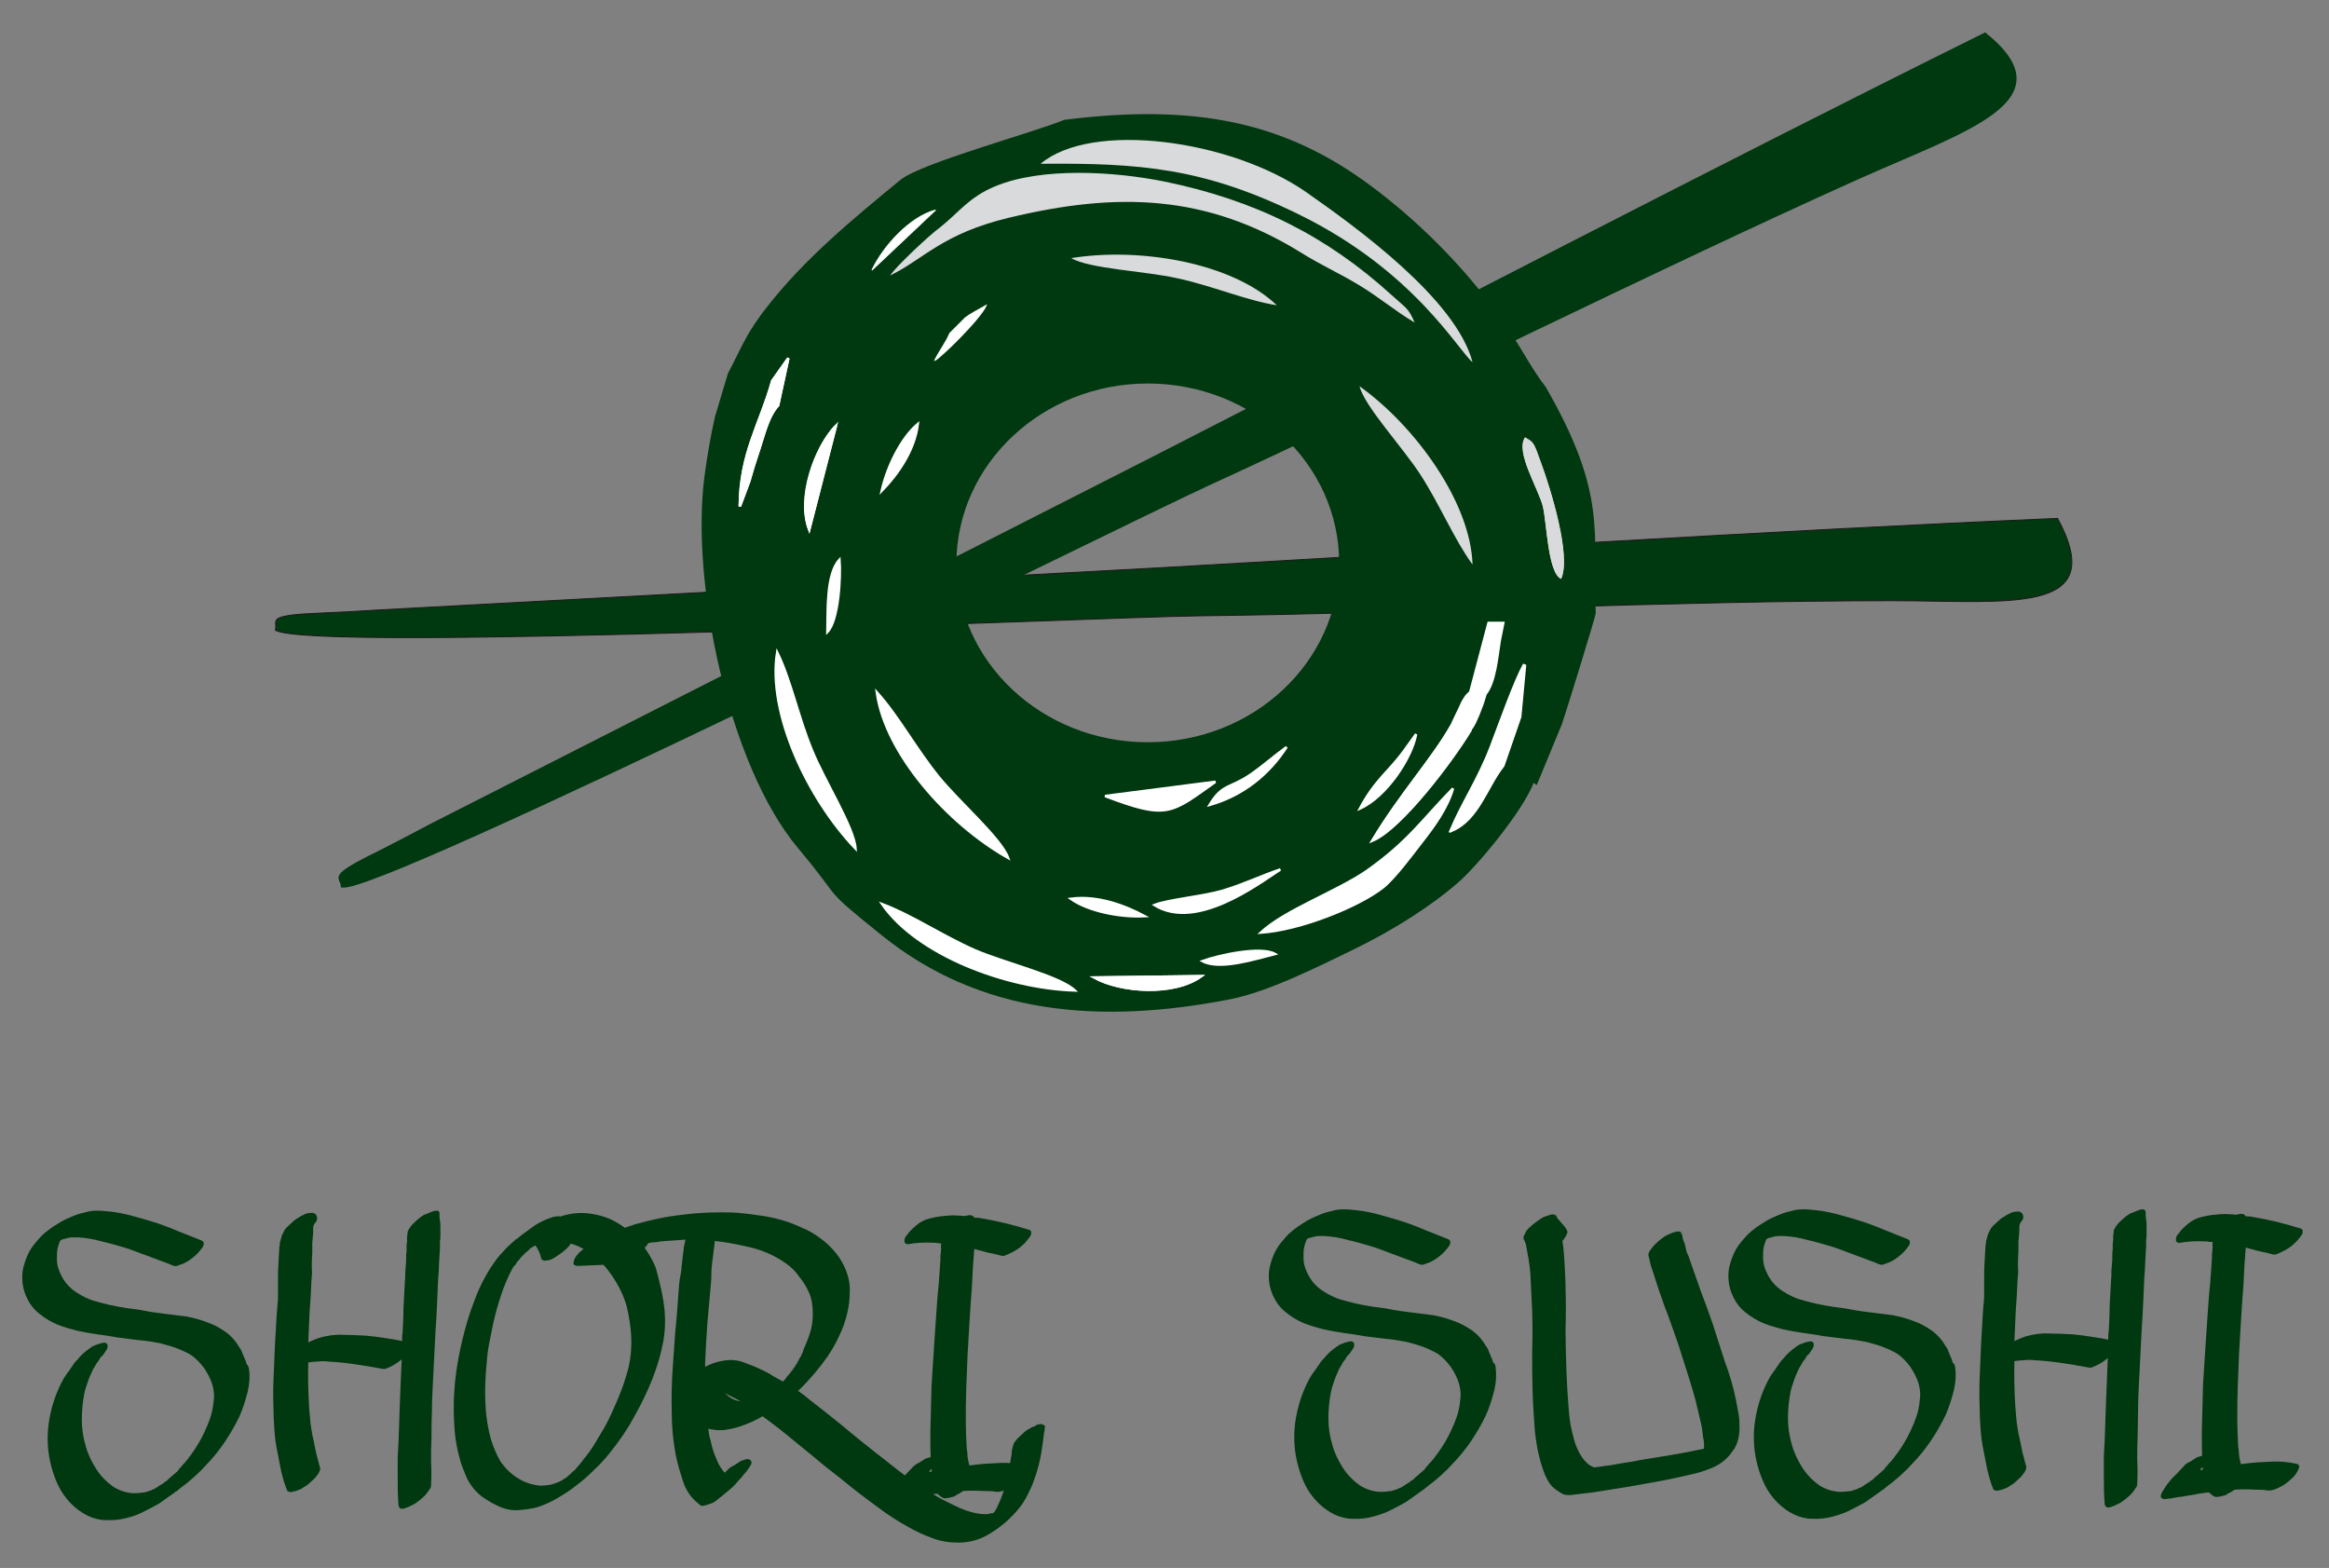
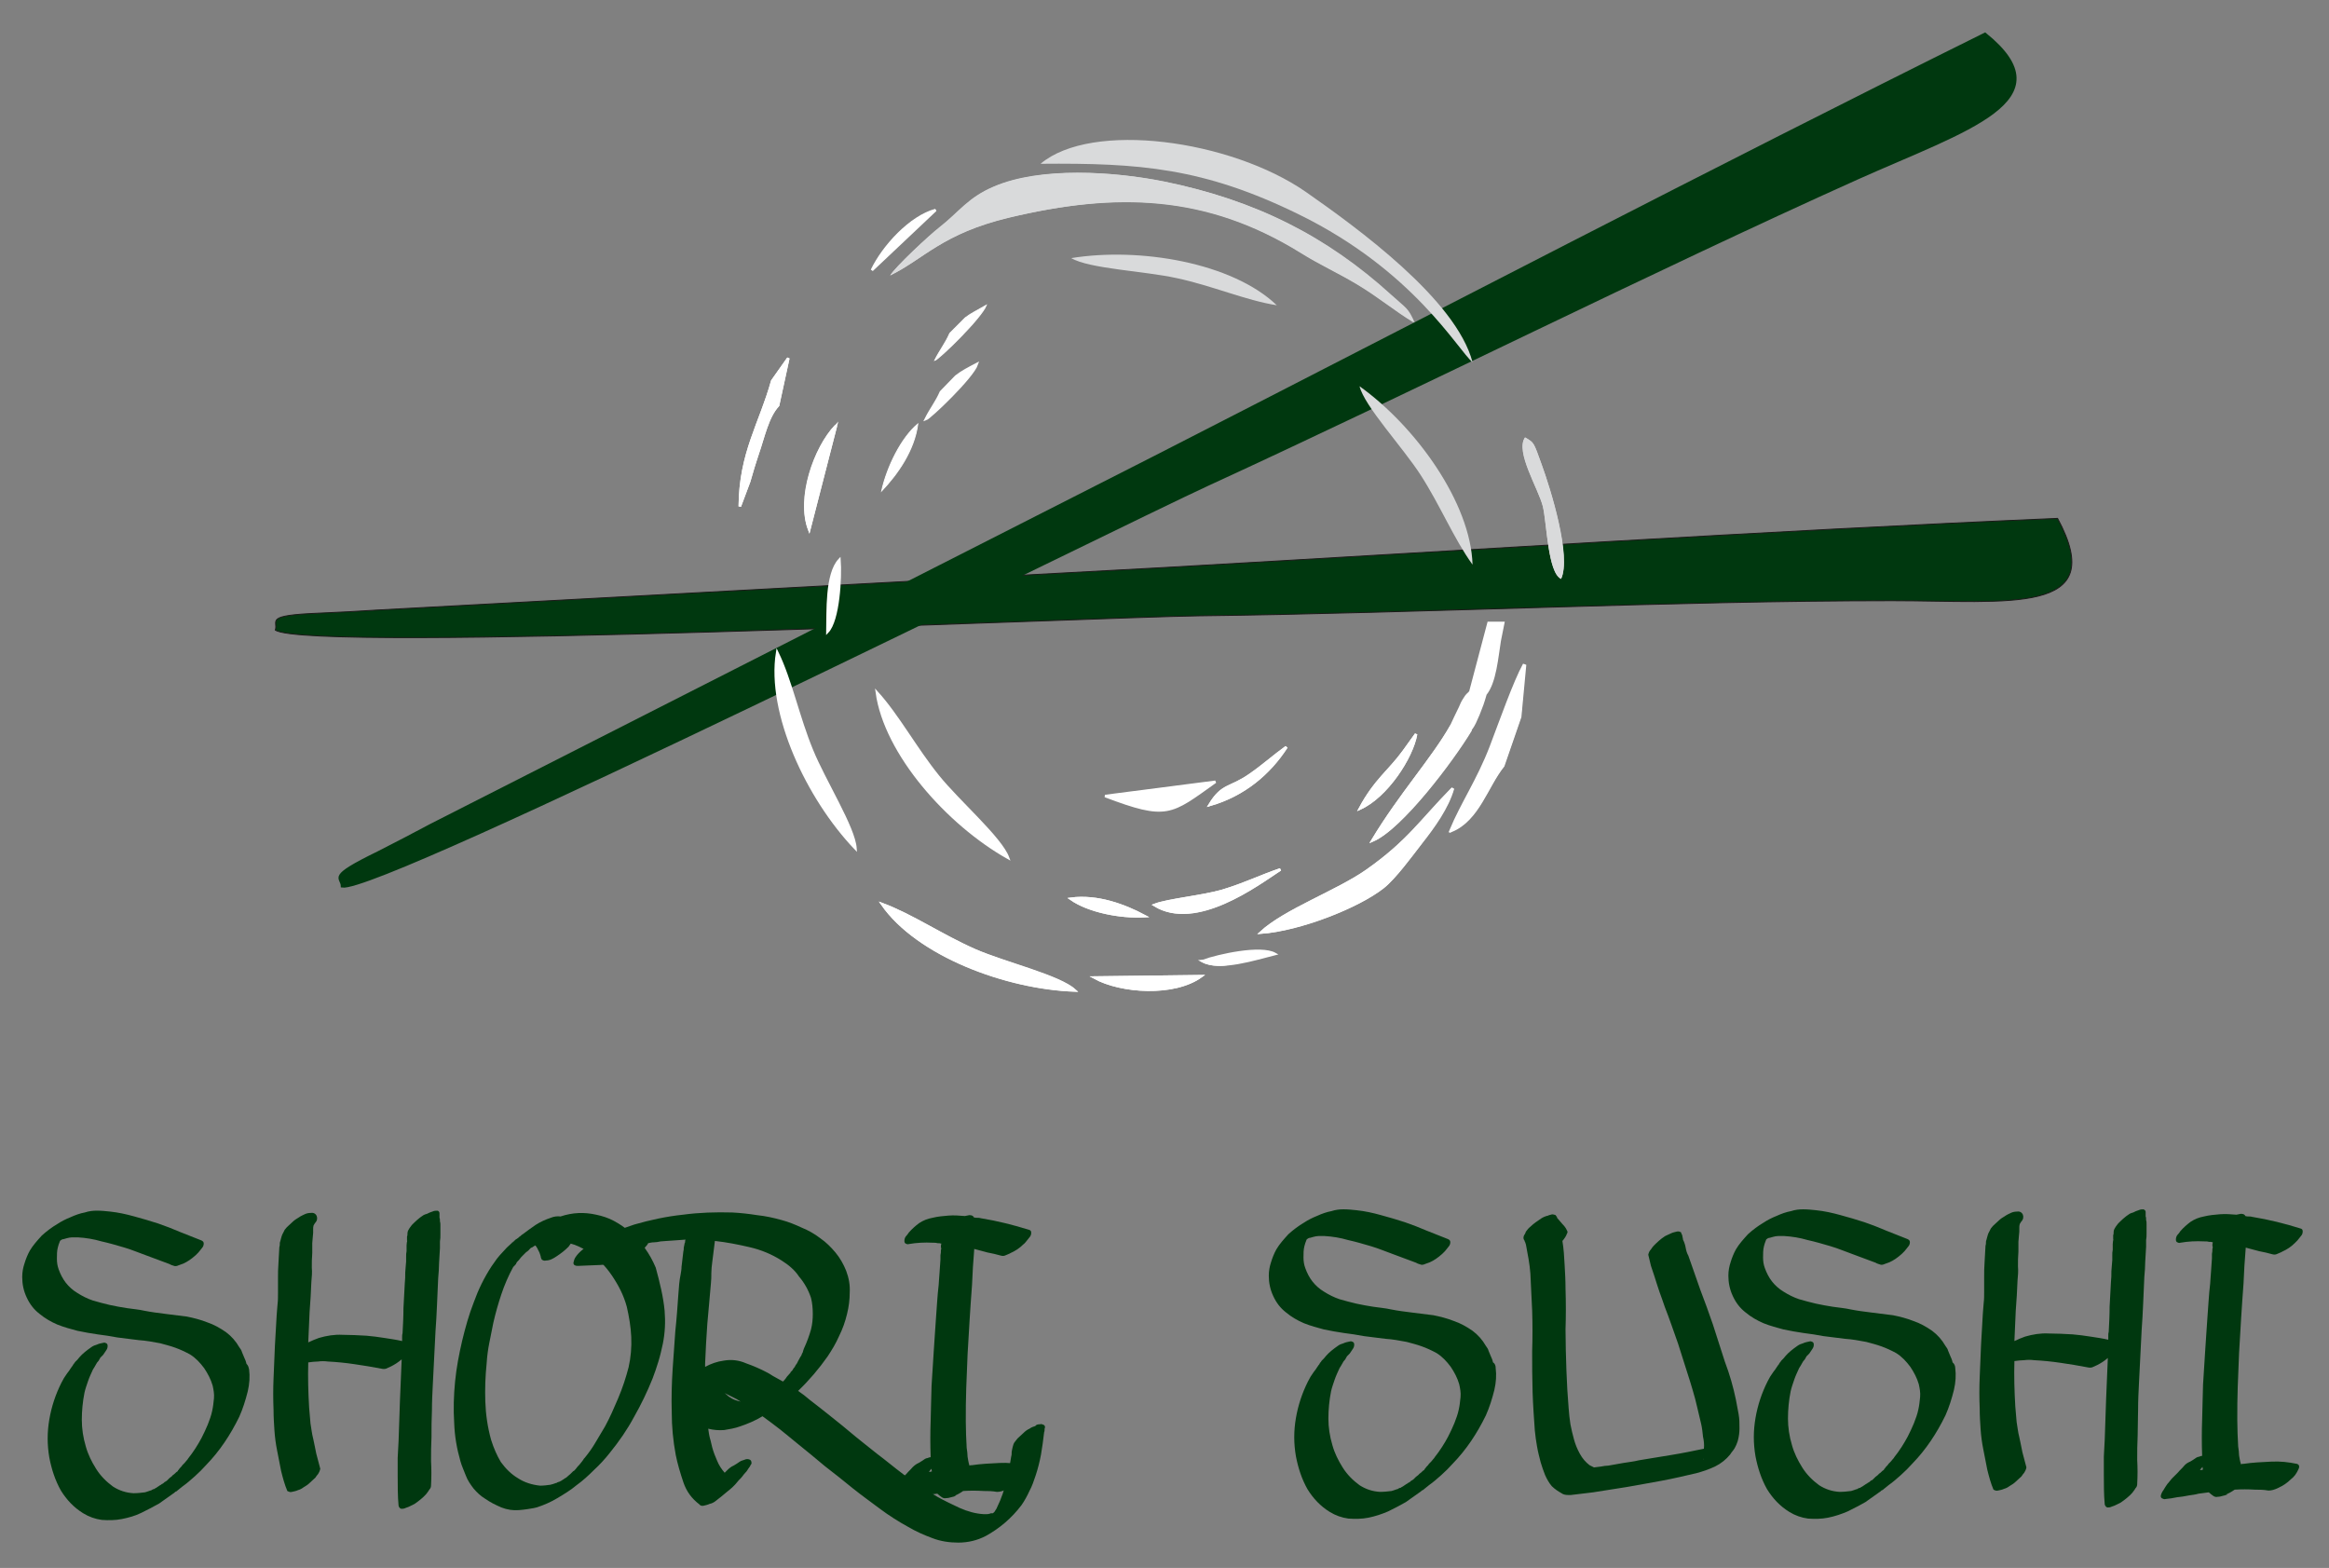
<svg xmlns="http://www.w3.org/2000/svg" version="1.1" id="svg105" x="0px" y="0px" width="523.5px" height="352.4px" viewBox="0 0 523.5 352.4" style="enable-background:new 0 0 523.5 352.4;" xml:space="preserve">
  <rect x="0" y="0" width="523.5" height="352.4" fill="#808080" stroke="none" />
  <g id="Layer1000" transform="translate(-429.709,1544.712)">
    <path id="path2" style="fill:#00380F;stroke:#1B1918;stroke-width:0.216;" d="M501.5-1406.9c-12.6,0.5-9.2,1.7-9.9,3.8   c7.3,5.1,185-2.9,207.5-3.2c50.1-0.6,106.8-3.4,155.9-3.4c26.3,0,49,3.4,37.2-18.5c-65.8,2.8-134.5,7.3-201.8,11.1l-175.9,9.5   C509.9-1407.3,506.2-1407.1,501.5-1406.9L501.5-1406.9z" />
    <path id="path4" style="fill:#00380F;stroke:#00380F;stroke-width:0.567;" d="M514.7-1353.1c-11.7,5.7-8.1,5.4-8.1,7.6   c8.6,1.5,173.5-80.6,194.6-90.3c47-21.6,99.6-48,145.9-68.8c24.8-11.1,47.3-17.6,28.8-32.5c-61.1,30.3-124.4,63.3-186.6,95.1   l-162.7,82.7C522.5-1357.1,519-1355.3,514.7-1353.1z" />
-     <path id="path6" style="fill:#FFFFFF;stroke:#FFFFFF;stroke-width:0.567;" d="M610.8-1382.4c13.7,21.4,8.2,14,24,31.2l11,10.6   c1.9,1.9,3.1,3.7,5,5.4c-10.2-2.1-23.9-12.9-28.3-18.1c-7.7-9-12-15-17.6-28.6l-1.5-5.6c-0.5-0.9-1.2-3.1-1.5-4.6   c-0.1-0.4-0.3-2-0.3-2.3c0.2-2.4-0.1-0.6,0.9-2.1C605.6-1397,608.9-1386.2,610.8-1382.4z" />
    <path id="path8" style="fill:#FFFFFF;stroke:#FFFFFF;stroke-width:0.567;" d="M735.4-1363c3.5-6.4,6.6-8.4,9.8-12.8   c1.2-1.7,1.7-2.4,2.8-3.9C747.1-1374.5,741.4-1365.7,735.4-1363L735.4-1363z" />
    <path id="path10" style="fill:#FFFFFF;stroke:#FFFFFF;stroke-width:0.567;" d="M701.6-1363.8c2.9-4.7,4.5-3.5,9.1-6.8   c2.9-2,5.2-4.1,8.1-6.2C715-1370.9,709.3-1366,701.6-1363.8z" />
-     <path id="path12" style="fill:#FFFFFF;stroke:#FFFFFF;stroke-width:0.567;" d="M702.9-1369c-10.1,7.2-10.8,8.5-24.8,3.2   L702.9-1369z" />
    <path id="path14" style="fill:#FFFFFF;stroke:#FFFFFF;stroke-width:0.567;" d="M713.1-1335.1c5.5-5,17.1-9.2,23.8-13.9   c9.4-6.6,12.1-11.2,19.3-18.5c-1.3,4.3-4.5,8.7-7,12c-2.4,3.1-6,8.2-8.7,10.2C735-1340.9,721.9-1335.8,713.1-1335.1z" />
    <path id="path16" style="fill:#FFFFFF;stroke:#FFFFFF;stroke-width:0.567;" d="M689.2-1341.3c2.9-1.1,10.9-1.9,15.3-3.2   c5-1.5,8.8-3.4,13-4.8C712.2-1345.8,698.5-1335.6,689.2-1341.3z" />
    <path id="path18" style="fill:#FFFFFF;stroke:#FFFFFF;stroke-width:0.567;" d="M687-1338.8c-5.5,0.3-12.6-1.1-16.6-3.9   C676.4-1343.5,682.5-1341.2,687-1338.8z" />
    <path id="path20" style="fill:#FFFFFF;stroke:#FFFFFF;stroke-width:0.567;" d="M671.3-1322.1c-15.5-0.6-35.3-8-43.3-19.4   c6.7,2.5,13.4,7.1,20.9,10.4C655.7-1328.1,667.8-1325.2,671.3-1322.1L671.3-1322.1z" />
-     <path id="path22" style="fill:#FFFFFF;stroke:#FFFFFF;stroke-width:0.567;" d="M700-1328.7c3.7-1.3,13.2-3.3,16.3-1.6   C711.9-1329.3,703.9-1326.6,700-1328.7z" />
-     <path id="path24" style="fill:#D9DADB;" d="M663.6-1507.9c11.5-9.7,42.7-5.4,59.6,6.3c11.7,8.1,33.8,24.2,37.5,38.3   c-3.3-2.7-13.1-20.5-39-33.2C700.3-1507,685.9-1508.1,663.6-1507.9z" />
+     <path id="path22" style="fill:#FFFFFF;stroke:#FFFFFF;stroke-width:0.567;" d="M700-1328.7C711.9-1329.3,703.9-1326.6,700-1328.7z" />
    <path id="path26" style="fill:#D9DADB;" d="M629.8-1482.8c1-1.8,8.7-9,11-10.8c4.5-3.5,6.4-6.7,12.3-9.2   c10.5-4.5,26.8-3.4,38.2-1.1c20.4,4.1,36.4,12.2,51,25.5c3.4,3.1,3.7,2.8,5.2,6.2c-4.6-2.8-7.8-5.6-12.8-8.6   c-4.7-2.8-8.4-4.4-12.7-7.1c-21.2-13.1-41.3-13.6-65.6-7.9C641.5-1492.2,637.5-1486.6,629.8-1482.8L629.8-1482.8z" />
    <path id="path28" style="fill:#FFFFFF;stroke:#FFFFFF;stroke-width:0.567;" d="M625.7-1484c2.6-5.4,8.7-12,14.3-13.5L625.7-1484z" />
    <path id="path30" style="fill:#FFFFFF;stroke:#FFFFFF;stroke-width:0.567;" d="M637.8-1450.5c1.2-2.4,2.4-3.8,3.4-6.1l3.4-3.5   c1.4-1.1,2.8-1.8,4.7-2.8C648.3-1459.9,638.7-1450.8,637.8-1450.5z" />
-     <path id="path32" style="fill:#00380F;stroke:#00380F;stroke-width:0.567;" d="M774.3-1369.2l0.7,0.5l5.5-13.3   c1.2-3.5,7.6-24.3,7.6-24.9c-0.6-18.4,2.6-26.7-11.2-50.7c-2.7-3.4-5.4-8.5-8-12.4c-8.1-12.2-19.1-23.7-31.2-32.7   c-19.2-14.3-39.2-18.5-68.7-14.8c-7.3,3-32.2,9.7-36.8,13.5c-10.7,8.8-21.5,17.7-29.9,28.5c-1.3,1.6-1.7,2.3-2.7,3.7   c-2.5,3.7-4.1,7.6-6,11.1l-2.9,9.7c-1,4.4-1.8,9.1-2.4,13.7c-3,23.5,5.4,64.3,20.9,82.9c10.8,12.9,4.9,8.4,18.9,19.7   c22.1,17.8,48.8,20,78.1,14.3c8.6-1.7,20.1-7.5,27.5-11.1c8.9-4.3,17.7-9.9,23.6-15.1C761.2-1349.9,771.9-1362.6,774.3-1369.2   L774.3-1369.2z M687.7-1458.8c23.9,0,43.3,18.2,43.3,40.6c0,22.4-19.4,40.6-43.3,40.6c-23.9,0-43.3-18.2-43.3-40.6   C644.5-1440.6,663.9-1458.8,687.7-1458.8L687.7-1458.8z" />
    <path id="path34" style="fill:#FFFFFF;stroke:#FFFFFF;stroke-width:0.567;" d="M771.3-1383.6l-3.8,11c-3.7,4.6-5.6,12.1-11.7,14.5   c2.6-6.2,6.1-11.2,9-18.7c2.1-5.5,5.3-14.6,7.5-18.6L771.3-1383.6z" />
    <path id="path36" style="fill:#FFFFFF;stroke:#FFFFFF;stroke-width:0.567;" d="M767.6-1404.7l-0.8,4c-0.6,3.6-1,9.3-3.2,12   c-0.6,2.1-0.8,2.6-1.6,4.6c-0.3,0.6-0.5,1.2-0.8,1.8c-0.6,1.2-0.7,1.1-1.1,1.8c-3.9,6.4-15.4,21.9-21.9,24.7   c6.4-10.6,13.5-18.3,17.7-25.7c0.7-1.5,1.2-2.6,2-4.2c0.3-0.7,0.5-1.2,0.9-1.8c0.8-1.3,0.7-0.9,1.4-1.7l4.1-15.5L767.6-1404.7z" />
    <path id="path38" style="fill:#FFFFFF;stroke:#FFFFFF;stroke-width:0.567;" d="M603.3-1459.1l3.6-5.1l-2.3,10.6   c-2.4,2.5-3.3,7.2-4.6,10.9c-0.7,2-1.3,4.1-1.9,6.2l-2.1,5.6C596.1-1443,600.6-1449.4,603.3-1459.1L603.3-1459.1z" />
    <path id="path40" style="fill:#D9DADB;" d="M772.5-1446.4c2.1,1.2,1.9,1,3.7,6c2.1,5.7,6.7,20.9,4.4,25.8c-3-1.4-3.2-12.6-4.1-16.3   C775.5-1434.9,770.2-1443.2,772.5-1446.4z" />
    <path id="path42" style="fill:#FFFFFF;stroke:#FFFFFF;stroke-width:0.567;" d="M699.7-1325.3c-6.1,4.4-18,3.6-24,0.3L699.7-1325.3   z" />
    <path id="path44" style="fill:#D9DADB;" d="M629.8-1482.8c7.6-3.7,11.7-9.4,26.8-13c24.2-5.8,44.3-5.3,65.6,7.9   c4.3,2.7,8,4.3,12.7,7.1c5,3,8.1,5.8,12.8,8.6c-1.5-3.4-1.8-3.1-5.2-6.2c-14.6-13.3-30.6-21.3-51-25.5c-11.4-2.3-27.7-3.3-38.2,1.1   c-5.9,2.5-7.9,5.7-12.3,9.2C638.5-1491.8,630.9-1484.6,629.8-1482.8L629.8-1482.8z" />
    <path id="path46" style="fill:#D9DADB;" d="M663.6-1507.9c22.3-0.2,36.7,0.9,58.1,11.4c25.9,12.7,35.7,30.5,39,33.2   c-3.7-14.1-25.9-30.2-37.5-38.3C706.3-1513.3,675.1-1517.6,663.6-1507.9z" />
    <path id="path48" style="fill:#FFFFFF;stroke:#FFFFFF;stroke-width:0.567;" d="M713.1-1335.1c8.8-0.6,21.9-5.8,27.5-10.2   c2.6-2.1,6.3-7.1,8.7-10.2c2.6-3.3,5.8-7.7,7-12c-7.2,7.4-10,11.9-19.3,18.5C730.2-1344.3,718.6-1340.2,713.1-1335.1z" />
    <path id="path50" style="fill:#FFFFFF;stroke:#FFFFFF;stroke-width:0.567;" d="M671.3-1322.1c-3.4-3.2-15.6-6.1-22.4-9   c-7.5-3.3-14.2-7.9-20.9-10.4C635.9-1330.1,655.8-1322.6,671.3-1322.1L671.3-1322.1z" />
    <path id="path52" style="fill:#FFFFFF;stroke:#FFFFFF;stroke-width:0.567;" d="M767.6-1372.6l3.8-11l1.1-11.7   c-2.2,4-5.4,13.1-7.5,18.6c-2.9,7.4-6.4,12.5-9,18.7C762-1360.5,763.9-1368,767.6-1372.6L767.6-1372.6z" />
    <path id="path54" style="fill:#FFFFFF;stroke:#FFFFFF;stroke-width:0.567;" d="M760.2-1380.5c-1.5-2.2,0.4-0.4-2.2-1.2   c-0.6-0.2-1.3,0-2.1,0.2c-4.2,7.4-11.3,15.1-17.7,25.7C744.7-1358.5,756.3-1374,760.2-1380.5z" />
    <path id="path56" style="fill:#D9DADB;" d="M772.5-1446.4c-2.2,3.2,3,11.5,4,15.5c0.9,3.7,1.1,14.9,4.1,16.3   c2.4-5-2.3-20.1-4.4-25.8C774.4-1445.4,774.5-1445.2,772.5-1446.4z" />
    <path id="path58" style="fill:#FFFFFF;stroke:#FFFFFF;stroke-width:0.567;" d="M678.1-1365.8c14,5.3,14.7,4,24.8-3.2L678.1-1365.8   z" />
    <path id="path60" style="fill:#FFFFFF;stroke:#FFFFFF;stroke-width:0.567;" d="M603.3-1459.1c-2.7,9.7-7.2,16.2-7.3,28.2l2.1-5.6   c0.6-2.1,1.2-4.1,1.9-6.2c1.3-3.7,2.2-8.3,4.6-10.9l2.3-10.6L603.3-1459.1z" />
    <path id="path62" style="fill:#FFFFFF;stroke:#FFFFFF;stroke-width:0.567;" d="M689.2-1341.3c9.3,5.8,23-4.5,28.3-8   c-4.2,1.4-8,3.3-13,4.8C700.1-1343.2,692.2-1342.5,689.2-1341.3z" />
    <path id="path64" style="fill:#FFFFFF;stroke:#FFFFFF;stroke-width:0.567;" d="M699.7-1325.3l-24,0.3   C681.7-1321.7,693.6-1320.9,699.7-1325.3z" />
    <path id="path66" style="fill:#FFFFFF;stroke:#FFFFFF;stroke-width:0.567;" d="M701.6-1363.8c7.7-2.2,13.4-7,17.3-13   c-2.9,2.1-5.2,4.2-8.1,6.2C706.1-1367.4,704.5-1368.6,701.6-1363.8z" />
    <path id="path68" style="fill:#FFFFFF;stroke:#FFFFFF;stroke-width:0.567;" d="M735.4-1363c6-2.7,11.7-11.5,12.6-16.7   c-1.1,1.5-1.6,2.2-2.8,3.9C742-1371.4,738.8-1369.4,735.4-1363L735.4-1363z" />
    <path id="path70" style="fill:#FFFFFF;stroke:#FFFFFF;stroke-width:0.567;" d="M687-1338.8c-4.5-2.4-10.6-4.7-16.6-3.9   C674.4-1339.9,681.5-1338.5,687-1338.8z" />
    <path id="path72" style="fill:#FFFFFF;stroke:#FFFFFF;stroke-width:0.567;" d="M700-1328.7c3.9,2.1,11.9-0.5,16.3-1.6   C713.1-1332.1,703.6-1330,700-1328.7z" />
    <path id="path74" style="fill:#FFFFFF;stroke:#FFFFFF;stroke-width:0.216;" d="M643.2-1469.8c-1,2.3-2.2,3.7-3.4,6.1   c0.9-0.2,10.4-9.4,11.6-12.4c-1.9,1.1-3.4,1.8-4.7,2.8L643.2-1469.8z" />
    <path id="path76" style="fill:#FFFFFF;stroke:#FFFFFF;stroke-width:0.216;" d="M625.7-1484l14.3-13.5   C634.3-1496,628.3-1489.5,625.7-1484z" />
    <path id="path78" style="fill:#FFFFFF;stroke:#FFFFFF;stroke-width:0.567;" d="M622-1354c-0.3-4.7-7-15.2-9.8-22.1   c-3.1-7.5-4.7-15.6-7.8-22C602.2-1384.4,611.3-1365.2,622-1354L622-1354z" />
    <path id="path80" style="fill:#D9DADB;" d="M670.5-1486.7c4,2.4,16.5,2.9,23.7,4.5c8,1.7,15.5,5,22.5,6.1   C706.7-1485.7,685.8-1489.2,670.5-1486.7L670.5-1486.7z" />
    <path id="path82" style="fill:#D9DADB;" d="M735.3-1457.9c1.1,4.5,9.7,13.7,13.7,19.9c4.4,6.8,7.5,14.4,11.7,20.2   C760.3-1431.7,747.9-1448.9,735.3-1457.9L735.3-1457.9z" />
    <path id="path84" style="fill:#FFFFFF;stroke:#FFFFFF;stroke-width:0.567;" d="M656.3-1351.9c-1.6-4.4-11.1-12.6-15.7-18.3   c-5.1-6.3-9-13.6-13.8-18.9C628.7-1375.3,642.8-1359.5,656.3-1351.9L656.3-1351.9z" />
-     <path id="path86" style="fill:#FFFFFF;stroke:#FFFFFF;stroke-width:0.567;" d="M627.9-1434.4c1.2-5.4,4.4-11.9,8.1-15   C635.3-1443.5,631.5-1438.1,627.9-1434.4z" />
    <path id="path88" style="fill:#FFFFFF;stroke:#FFFFFF;stroke-width:0.567;" d="M611.6-1425.7c-2.7-7,1.2-18.3,6-23.3L611.6-1425.7   z" />
    <path id="path90" style="fill:#FFFFFF;stroke:#FFFFFF;stroke-width:0.567;" d="M611.6-1425.7l6-23.3   C612.9-1444,609-1432.7,611.6-1425.7z" />
    <path id="path92" style="fill:#FFFFFF;stroke:#FFFFFF;stroke-width:0.216;" d="M627.9-1434.4c3.5-3.7,7.3-9,8.1-15   C632.3-1446.3,629.1-1439.8,627.9-1434.4z" />
    <path id="path94" style="fill:#FFFFFF;stroke:#FFFFFF;stroke-width:0.567;" d="M618.4-1418.9c-3,3.2-2.6,11.7-2.7,16.2   C618.2-1405.3,618.7-1415,618.4-1418.9z" />
    <g id="text98">
      <path id="path1061" style="fill:#00380F;" d="M485.7-1236.9c0.2,1.5,0.1,3.2-0.3,4.9c-0.5,2-1.1,3.9-1.9,5.7    c-2,4.1-4.4,7.7-7.4,10.8c-0.8,0.9-1.7,1.8-2.6,2.6c-0.9,0.8-1.8,1.6-2.8,2.3c-0.2,0.2-0.4,0.3-0.5,0.4c-0.2,0.1-0.3,0.2-0.3,0.2    c-0.1,0.1,0.3-0.2,1-0.8c-0.2,0.2-0.4,0.3-0.6,0.5s-0.3,0.3-0.6,0.5c-0.2,0.2-0.3,0.3-0.6,0.4c-0.2,0.2-0.3,0.3-0.5,0.4    c-1.1,0.8-2.1,1.5-3.1,2.2c-1.2,0.7-2.6,1.4-4,2.1s-2.9,1.1-4.4,1.4c-1.5,0.3-3,0.3-4.5,0.2c-1.5-0.2-2.9-0.7-4.2-1.5    c-2.1-1.3-3.7-3-5-5.1c-1.3-2.3-2.1-4.8-2.6-7.4c-0.5-2.9-0.5-5.7,0-8.6c0.5-2.9,1.4-5.6,2.7-8.2c0.3-0.5,0.5-1,0.8-1.4    c0.3-0.5,0.7-1,1-1.4c0.1-0.2,0.2-0.3,0.4-0.6c0.1-0.2,0.2-0.3,0.3-0.4c0.1-0.2,0.2-0.3,0.3-0.5c-0.3,0.4-0.5,0.6-0.5,0.6    s0.2-0.2,0.6-0.7c0.1-0.1,0.1-0.2,0.2-0.3c0.2-0.2,0.3-0.3,0.5-0.5c0.2-0.2,0.3-0.4,0.5-0.6c0.7-0.8,1.6-1.5,2.6-2.2    c0.4-0.3,0.9-0.5,1.3-0.6c0.4-0.2,0.9-0.3,1.4-0.4c0.3-0.1,0.5,0,0.7,0.1c0.2,0.1,0.3,0.3,0.3,0.6c0,0.4-0.1,0.7-0.4,1.1    c-0.2,0.3-0.4,0.6-0.6,0.9l-0.7,0.7v0.1c-0.1,0.1-0.2,0.3-0.3,0.5c-0.3,0.3-0.5,0.6-0.7,1c-0.2,0.3-0.3,0.6-0.6,1    c-0.4,0.9-0.8,1.7-1.1,2.6c-0.3,0.9-0.6,1.7-0.8,2.6c-0.4,2-0.6,4.1-0.6,6.1s0.3,4,0.9,6c0.5,1.8,1.3,3.4,2.3,5s2.3,2.9,3.8,4    c1.4,0.9,2.9,1.4,4.6,1.5c0.9,0,1.8-0.1,2.6-0.2c0.3-0.1,0.7-0.2,1.2-0.4c0.2,0,0.3-0.1,0.4-0.2c0.1,0,0.2,0,0.2-0.1    c0.1,0,0.1,0,0.2,0c0.1-0.1,0.3-0.2,0.5-0.3c0.1-0.1,0.2-0.1,0.3-0.2s0.2-0.1,0.3-0.2c0.1-0.1,0.3-0.2,0.5-0.3    c0.1-0.1,0.2-0.2,0.3-0.2c0.2-0.1,0.3-0.2,0.4-0.3c0.1-0.1,0.2-0.2,0.3-0.2c0.1-0.1,0.2-0.1,0.3-0.2c0.1-0.1,0.2-0.2,0.2-0.2    l-0.2,0.2c0.2-0.2,0.4-0.4,0.6-0.6c0.2-0.2,0.5-0.3,0.7-0.6c0,0,0,0,0.1-0.1c0.2-0.1,0.3-0.2,0.5-0.4c0.2-0.2,0.3-0.3,0.5-0.4    c0.1-0.1,0.1-0.1,0.1-0.2c0.1-0.1,0.1-0.1,0.2-0.2c0.1-0.2,0.2-0.3,0.4-0.5s0.3-0.3,0.4-0.5c0.2-0.2,0.3-0.3,0.5-0.5    c0.2-0.2,0.3-0.4,0.5-0.6c0.1-0.1,0.2-0.2,0.3-0.4c1.2-1.5,2.2-3.1,3-4.6c0.5-1,1-2,1.4-3c0.4-1,0.8-2.1,1-3.1    c0.2-0.9,0.3-1.8,0.4-2.8c0.1-1-0.1-2-0.3-2.9c-0.4-1.4-1.1-2.7-1.9-3.9c-0.9-1.2-1.9-2.3-3.2-3.1c-1.1-0.6-2.2-1.1-3.3-1.5    c-1.1-0.4-2.3-0.7-3.4-1c-1.6-0.3-3.2-0.6-4.8-0.7c-1.6-0.2-3.2-0.4-4.8-0.6c-1.5-0.3-3-0.5-4.5-0.7c-1.5-0.2-3-0.5-4.5-0.8    c-1.5-0.4-3-0.8-4.5-1.4c-1.4-0.6-2.8-1.4-4-2.4c-1.3-1-2.2-2.2-2.9-3.7c-0.7-1.5-1-3-1-4.6c0-1.1,0.2-2.1,0.5-3    c0.3-1,0.7-2,1.2-2.9c0.7-1.2,1.7-2.3,2.7-3.4c1.1-1,2.3-1.9,3.5-2.6c0.9-0.6,1.9-1.1,2.9-1.5c1.1-0.5,2.2-0.9,3.3-1.1    c0.9-0.3,1.8-0.4,2.7-0.4c1,0,1.9,0.1,2.9,0.2c1.9,0.2,3.7,0.6,5.5,1.1c1.8,0.5,3.6,1,5.4,1.6c1.7,0.6,3.3,1.2,4.9,1.9    c1.6,0.6,3.2,1.3,4.8,1.9c0.4,0.2,0.5,0.4,0.5,0.7c0,0.3-0.1,0.7-0.4,1c-0.2,0.3-0.5,0.6-0.8,1c-0.3,0.3-0.5,0.5-0.6,0.6    c-1,0.9-1.9,1.5-2.8,1.9c-0.3,0.1-0.6,0.2-1.1,0.4c-0.4,0.2-0.8,0.2-1,0.1c-0.3-0.1-0.7-0.2-1-0.4c-1.7-0.6-3.4-1.3-5.1-1.9    c-1.7-0.6-3.3-1.3-5-1.8c-1.7-0.5-3.4-1-5.2-1.4c-1.7-0.5-3.5-0.8-5.3-0.9c-0.4,0-0.9,0-1.3,0c-0.4,0-0.8,0.1-1.2,0.2l-0.7,0.2    c-0.1,0-0.2,0-0.4,0.1c-0.1,0.1-0.2,0.1-0.3,0.2l-0.1,0.1c-0.1,0.3-0.2,0.5-0.3,0.8c-0.1,0.2-0.1,0.5-0.2,0.7    c-0.2,0.8-0.2,1.6-0.2,2.5c0,0.8,0.1,1.6,0.4,2.4c0.4,1.1,0.9,2.1,1.6,3c0.7,0.9,1.6,1.7,2.6,2.3c1.1,0.7,2.3,1.3,3.5,1.7    c1.3,0.4,2.6,0.7,3.8,1c1.3,0.3,2.6,0.5,3.8,0.7c1.3,0.2,2.7,0.3,4,0.6c1.5,0.3,3.1,0.5,4.7,0.7c1.6,0.2,3.2,0.4,4.8,0.6    c1.5,0.3,3.1,0.7,4.6,1.3c1.5,0.5,2.9,1.3,4.2,2.2c1.2,0.9,2.2,2,3,3.4c0.3,0.4,0.5,0.7,0.6,1.1c0.2,0.4,0.3,0.8,0.5,1.2    c0.2,0.4,0.4,0.9,0.5,1.4C485.5-1237.8,485.6-1237.4,485.7-1236.9L485.7-1236.9z M443.7-1234c0.1-0.1,0.2-0.2,0.2-0.2    c0.1-0.1,0.1-0.2,0.2-0.3c-0.1,0.1-0.1,0.2-0.2,0.3C443.9-1234.2,443.8-1234.1,443.7-1234z M443.7-1233.9L443.7-1233.9    L443.7-1233.9z" />
      <path id="path1063" style="fill:#00380F;" d="M528.6-1270.2c0.1,0.3,0.1,0.5,0.1,0.8s0,0.5,0,0.8v1.4c0,0.5,0,1-0.1,1.5    c0,0.5,0,1,0,1.5c-0.1,1.1-0.1,2.3-0.2,3.4c0,1.1-0.1,2.2-0.2,3.4c-0.2,4-0.3,8-0.6,11.9c-0.2,3.9-0.4,7.9-0.6,11.9    c-0.1,2-0.2,3.9-0.2,5.9c-0.1,2-0.1,4-0.1,6c-0.1,1.8-0.1,3.6-0.1,5.4c0.1,1.8,0.1,3.5,0,5.4c0,0.4-0.1,0.7-0.4,1    c-0.2,0.4-0.5,0.7-0.7,1c-0.7,0.8-1.6,1.5-2.6,2.2c-0.2,0.1-0.4,0.2-0.8,0.4c-0.4,0.2-0.8,0.4-1.2,0.5c-0.4,0.2-0.7,0.2-1,0.2    c-0.3-0.1-0.5-0.3-0.6-0.7c-0.2-2.2-0.2-4.5-0.2-6.9c0-1.2,0-2.5,0-3.8c0.1-1.3,0.1-2.5,0.2-3.8c0.2-6,0.4-12.2,0.7-18.4    c-0.8,0.7-1.6,1.2-2.4,1.6c-0.4,0.2-0.7,0.3-1.1,0.5c-0.3,0.1-0.7,0.1-1.1,0c-2-0.4-4-0.7-6-1c-2-0.3-4-0.5-6-0.6    c-0.7-0.1-1.5-0.1-2.2,0c-0.7,0-1.4,0.1-2.2,0.2c-0.1,3.4,0,6.8,0.2,10.2c0.1,1.2,0.2,2.3,0.3,3.5c0.2,1.1,0.3,2.3,0.6,3.4    c0.2,1.1,0.5,2.2,0.7,3.4c0.3,1.1,0.6,2.2,0.9,3.4c-0.1,0.5-0.3,0.9-0.5,1.2c-0.2,0.2-0.4,0.5-0.6,0.8c-0.4,0.4-0.9,0.8-1.3,1.2    s-0.9,0.7-1.4,1c-0.4,0.3-0.8,0.5-1.2,0.6c-0.4,0.2-0.9,0.3-1.4,0.4c-0.3,0.1-0.6,0-1-0.2c-0.6-1.4-1-2.9-1.4-4.5    c-0.3-1.5-0.6-3.1-0.9-4.6c-0.3-1.5-0.5-3-0.6-4.5s-0.2-3-0.2-4.6c-0.1-2.4-0.1-4.8,0-7.1c0.1-2.4,0.2-4.8,0.3-7.2    c0.1-1.2,0.1-2.4,0.2-3.5c0.1-1.2,0.1-2.3,0.2-3.5c0.1-0.9,0.1-1.7,0.2-2.5c0.1-0.8,0.1-1.6,0.1-2.5c0-1.1,0-2.2,0-3.3    s0-2.2,0.1-3.4l0.2-3.6c0.1-0.3,0.1-0.5,0.1-0.6c0-0.2,0-0.5,0.1-0.7c0.1-0.4,0.2-0.8,0.3-1.1c0.1-0.3,0.2-0.6,0.4-0.9    c0.1-0.2,0.2-0.4,0.3-0.6c0.2-0.2,0.3-0.4,0.5-0.6c0.4-0.4,0.9-0.8,1.3-1.2s0.9-0.7,1.4-1c0.4-0.3,0.9-0.5,1.3-0.7    c0.4-0.2,0.9-0.3,1.4-0.3c0.6-0.1,1.1,0.2,1.3,0.7c0.2,0.5,0.1,1.1-0.4,1.6c-0.1,0.2-0.2,0.3-0.3,0.5c-0.1,0.3-0.1,0.6-0.1,0.9    c0,0.3,0,0.5,0,0.8c-0.1,0.7-0.1,1.5-0.2,2.3c0,0.7,0,1.5,0,2.2c-0.1,1.1-0.1,2.2-0.1,3.3c0.1,1.1,0,2.1-0.1,3.2    c-0.1,2.2-0.2,4.5-0.4,6.8c-0.1,2.2-0.2,4.5-0.3,6.8c0.8-0.4,1.6-0.7,2.4-1c1.7-0.5,3.5-0.8,5.3-0.7c1.8,0,3.6,0.1,5.4,0.2    c1.3,0.1,2.7,0.3,4,0.5c1.3,0.2,2.7,0.4,4,0.7c0-0.3,0-0.6,0-0.9s0-0.6,0.1-0.9c0.1-1.9,0.2-3.7,0.2-5.6c0.1-1.9,0.2-3.7,0.3-5.6    c0.1-0.8,0.1-1.6,0.1-2.4c0.1-0.9,0.1-1.7,0.2-2.5c0-0.4,0-0.8,0-1.1c0-0.4,0-0.8,0.1-1.2c0-0.4,0-0.9,0-1.3    c0-0.4,0.1-0.9,0.2-1.3c0,0.1,0,0.2-0.1,0.3c0,0.1,0,0.1,0,0.2v-0.6c0-0.2,0-0.4,0-0.6c0.1-0.2,0.1-0.3,0.1-0.6    c0-0.4,0.1-0.7,0.3-1c0.2-0.4,0.5-0.7,0.7-1c0.7-0.7,1.5-1.5,2.6-2.2c0.2-0.1,0.4-0.2,0.8-0.3c0.4-0.2,0.8-0.4,1.2-0.5    c0.4-0.2,0.8-0.2,1.1-0.2s0.5,0.3,0.5,0.6v1c0.1,0.2,0.1,0.4,0.1,0.7L528.6-1270.2z" />
      <path id="path1065" style="fill:#00380F;" d="M579.1-1250.1c0.2,2.5,0.1,4.9-0.4,7.4c-0.3,1.4-0.6,2.7-1,4    c-0.4,1.3-0.8,2.5-1.3,3.8c-1.2,3-2.6,5.9-4.2,8.7c-1.5,2.8-3.3,5.4-5.4,8c-1.1,1.4-2.3,2.7-3.6,3.9c-1.2,1.2-2.5,2.4-3.9,3.4    c-1.3,1.1-2.8,2-4.3,2.9c-1.5,0.9-3.1,1.6-4.7,2.1c-1.3,0.3-2.7,0.5-4,0.6c-1.3,0.1-2.6-0.1-3.9-0.6c-0.7-0.3-1.3-0.6-1.9-0.9    s-1.2-0.7-1.8-1.1c-1-0.6-1.8-1.4-2.5-2.2c-0.7-0.9-1.4-1.9-1.8-3s-0.9-2.1-1.2-3.2c-0.8-2.8-1.3-5.6-1.4-8.6    c-0.2-3.1-0.1-6.2,0.2-9.3c0.3-3.1,0.9-6.2,1.6-9.2c0.7-2.9,1.5-5.8,2.6-8.6c1-2.8,2.3-5.5,4-8.1c0.4-0.6,0.8-1.1,1.2-1.7    c0.4-0.5,0.9-1.1,1.4-1.6c0.5-0.6,1.1-1.2,1.8-1.8c0.1-0.1,0.2-0.2,0.3-0.2c0.1-0.1,0.1-0.2,0.2-0.2c0.1-0.1,0.1-0.1,0.2-0.2    c0.1-0.1,0.2-0.2,0.3-0.3c0.2-0.1,0.3-0.2,0.6-0.4c0.2-0.2,0.3-0.3,0.5-0.4c0.2-0.2,0.3-0.3,0.5-0.4c0.9-0.7,1.9-1.4,2.9-2.1    c1.1-0.7,2.2-1.2,3.4-1.6c0.7-0.3,1.5-0.4,2.2-0.3c2.7-0.9,5.3-1,8-0.4c1.4,0.3,2.7,0.7,4,1.4c1.3,0.7,2.5,1.5,3.6,2.5    c2.6,2.2,4.5,4.9,5.8,8C578-1256.5,578.8-1253.3,579.1-1250.1L579.1-1250.1z M571-1237.4c0.5-2.2,0.7-4.5,0.6-6.8    c-0.1-2.3-0.5-4.6-1-6.8c-0.7-2.6-1.9-4.9-3.4-7.1c-1.5-2.2-3.4-4.1-5.6-5.5c-1.2-0.7-2.4-1.3-3.6-1.6H558l-0.5,0.7    c-0.9,0.9-1.7,1.5-2.6,2.1c-0.4,0.3-0.8,0.5-1.2,0.7c-0.4,0.2-0.9,0.3-1.3,0.3c-0.3,0.1-0.6,0-0.9-0.2c-0.1-0.1-0.1-0.2-0.1-0.2    s0-0.1-0.1-0.2c0-0.2-0.1-0.5-0.2-0.8c-0.1-0.3-0.2-0.6-0.4-0.9c-0.1-0.3-0.3-0.6-0.5-0.9l-0.2-0.2c0,0-0.1,0.1-0.3,0.2    c-0.1,0.1-0.1,0.1-0.2,0.1c0,0,0,0-0.1,0.1c-0.1,0.1-0.1,0.1-0.2,0.1s-0.1,0-0.2,0.1c-0.1,0.1-0.2,0.2-0.2,0.2    c-0.1,0.1-0.1,0.1-0.2,0.2c0,0.1-0.1,0.1-0.2,0.2c-0.1,0.1-0.1,0.1-0.2,0.2c-0.1,0-0.1,0-0.2,0.1l-0.6,0.6l-0.2,0.2    c-0.3,0.3-0.5,0.5-0.7,0.8c-0.2,0.3-0.5,0.5-0.7,0.8v0.1c-0.1,0.1-0.1,0.1-0.1,0.2c0,0,0,0-0.1,0.1c-0.1,0.1-0.2,0.2-0.2,0.2    c0,0.1-0.1,0.1-0.2,0.2c0,0.1,0,0.1-0.1,0.1c-1.1,2-2,4.1-2.7,6.2c-0.7,2.1-1.3,4.2-1.8,6.4c-0.3,1.5-0.6,3-0.9,4.5    c-0.3,1.5-0.5,3-0.6,4.6c-0.3,2.9-0.4,5.8-0.3,8.6c0.1,2.9,0.5,5.7,1.3,8.6c0.6,1.9,1.3,3.5,2.2,5c1.1,1.5,2.3,2.7,3.8,3.6    c1.5,1,3.2,1.5,5,1.7c0.8,0,1.6-0.1,2.3-0.2c0.4-0.1,0.8-0.2,1.3-0.4c0.1,0,0.2,0,0.2-0.1c0.3-0.1,0.5-0.2,0.6-0.2    c0.1-0.1,0.1-0.1,0.2-0.1c0.3-0.2,0.5-0.3,0.6-0.4c0.1,0,0.1,0,0.1,0c0-0.1,0-0.1,0.1-0.1c0.1-0.1,0.2-0.2,0.3-0.2    c0.2-0.1,0.3-0.2,0.4-0.3c0.3-0.3,0.6-0.5,0.7-0.6l0.7-0.7h0.1c0.3-0.3,0.5-0.5,0.7-0.8s0.5-0.5,0.7-0.8c0.3-0.4,0.6-0.7,0.7-0.9    c0.1-0.1,0.1-0.2,0.1-0.2c0.1-0.1,0.1-0.1,0.2-0.2c0.9-1.1,1.7-2.2,2.4-3.4c0.7-1.2,1.5-2.5,2.2-3.7c1.1-2,2-4.1,2.9-6.2    C569.7-1232.9,570.4-1235.1,571-1237.4L571-1237.4z M545-1265.6c0.4-0.4,0.6-0.5,0.6-0.5c0,0-0.1,0.1-0.3,0.2    c-0.2,0.2-0.3,0.3-0.5,0.4C544.7-1265.3,544.8-1265.4,545-1265.6L545-1265.6z" />
      <path id="path1067" style="fill:#00380F;" d="M663.5-1224.6c0.2-0.1,0.5,0,0.7,0.1c0.3,0.1,0.4,0.3,0.4,0.6    c-0.1,0.2-0.1,0.4-0.1,0.6c0,0.2,0,0.3-0.1,0.5c-0.2,1.7-0.4,3.3-0.7,5c-0.3,1.6-0.7,3.2-1.2,4.7c-0.4,1.2-0.8,2.4-1.4,3.5    c-0.5,1.1-1.1,2.2-1.8,3.2c-2.2,2.9-4.9,5.2-8,6.9c-1.9,1-4,1.5-6.2,1.5c-2,0-4-0.3-5.8-1c-1.9-0.7-3.7-1.5-5.4-2.5    c-2.2-1.2-4.4-2.6-6.4-4.1s-4.1-3-6.1-4.6c-2.1-1.7-4.2-3.4-6.3-5c-2-1.7-4.1-3.4-6.2-5.1c-1.3-1.1-2.6-2.1-3.8-3.1    c-1.3-1-2.6-2-4-3c-0.8,0.5-1.6,0.9-2.5,1.3c-0.9,0.4-1.7,0.7-2.6,1c-1.1,0.4-2.3,0.6-3.5,0.8c-1.2,0.1-2.4,0-3.6-0.3    c0.1,0.7,0.2,1.5,0.4,2.2c0.2,0.6,0.3,1.3,0.5,2c0.3,1.1,0.7,2.1,1.1,3c0.4,1,1,1.9,1.7,2.7l0.6-0.6c0.4-0.4,0.9-0.8,1.4-1    c0.5-0.3,1-0.6,1.4-0.9c0.3-0.2,0.7-0.3,1-0.4c0.4-0.2,0.8-0.2,1.1-0.1c0.3,0.1,0.5,0.3,0.5,0.6c0.1,0.2,0,0.5-0.2,0.7    c-0.1,0.3-0.3,0.5-0.5,0.8c-0.2,0.3-0.3,0.5-0.4,0.6c-0.4,0.4-0.7,0.8-1,1.2c-0.3,0.4-0.7,0.7-1,1.1c-0.7,0.9-1.5,1.6-2.4,2.3    c-0.8,0.7-1.7,1.4-2.6,2.1c-0.4,0.3-0.8,0.5-1.3,0.6c-0.4,0.2-0.9,0.3-1.3,0.4c-0.4,0.1-0.8,0-1-0.3c-1.7-1.3-2.9-2.9-3.6-5    c-0.7-2.1-1.3-4.1-1.7-6.1c-0.6-3.2-0.9-6.4-0.9-9.6c-0.1-3.3,0-6.5,0.2-9.7c0.2-2.9,0.4-5.7,0.6-8.5c0.3-2.8,0.5-5.6,0.7-8.5    c0.1-1.4,0.2-2.9,0.5-4.3c0.1-0.6,0.2-1.1,0.2-1.7c0.1-0.5,0.1-1.1,0.2-1.7l0.2-1.7c0.1-0.3,0.1-0.6,0.1-0.9    c0.1-0.3,0.1-0.6,0.2-1c0.1-0.1,0.1-0.2,0.1-0.3c0-0.2,0-0.3,0.1-0.5c-0.9,0.1-1.8,0.1-2.8,0.2c-1,0.1-1.9,0.1-2.8,0.2    c-0.5,0.1-1,0.2-1.4,0.2c-0.5,0-1,0.1-1.4,0.2c-0.1,0.2-0.2,0.4-0.4,0.6c-0.2,0.2-0.3,0.3-0.4,0.5c-0.7,0.7-1.5,1.4-2.3,2    c-0.9,0.6-1.9,1-3,1.2c-1.5,0.3-3.1,0.5-4.7,0.6c-1.7,0.1-3.3,0.1-4.9,0.2c-0.3,0-0.5,0-0.7-0.1c-0.3-0.1-0.4-0.3-0.4-0.6    c0.1-0.4,0.2-0.9,0.5-1.3c0.4-0.6,0.9-1.1,1.5-1.6c0.6-0.5,1.2-1,1.8-1.4c0.2-0.1,0.3-0.2,0.5-0.2c0.2-0.1,0.3-0.2,0.4-0.3    c0.4-0.2,0.8-0.3,1-0.6c-0.1,0.1-0.2,0.2-0.4,0.2c-0.2,0.1-0.3,0.1-0.4,0.2c0.2-0.1,0.3-0.2,0.6-0.3c0.2-0.1,0.3-0.2,0.6-0.3    c0.1-0.1,0.1-0.1,0.2-0.1c0.1,0,0.1,0,0.2-0.1c0.3-0.2,0.6-0.3,1-0.5c0.3-0.2,0.6-0.3,1-0.4c0.9-0.4,1.7-0.7,2.6-1    s1.7-0.6,2.6-0.9c3.5-1,7.1-1.8,10.9-2.2c3.7-0.5,7.4-0.6,11.1-0.5c1.9,0.1,3.7,0.3,5.6,0.6c1.9,0.2,3.7,0.6,5.5,1.1    c1.5,0.4,3,1,4.5,1.7c1.5,0.6,2.9,1.4,4.2,2.4c1.3,0.9,2.4,2,3.4,3.2c1,1.2,1.8,2.6,2.4,4.1c0.6,1.6,0.9,3.2,0.8,4.9    c0,1.6-0.2,3.2-0.6,4.8c-0.4,1.7-1,3.4-1.8,5c-0.7,1.6-1.6,3.1-2.6,4.6c-1.9,2.7-4.1,5.3-6.6,7.7c0.9,0.6,1.8,1.3,2.6,2    c0.9,0.7,1.8,1.4,2.7,2.1c2.1,1.7,4.2,3.3,6.2,5c2,1.7,4.1,3.3,6.2,5c2,1.5,3.9,3.1,5.9,4.6c2,1.5,4,2.9,6.2,4.2    c0.5,0.3,1,0.6,1.5,0.9c1.6,0.9,3.3,1.7,5,2.5c1.8,0.8,3.6,1.3,5.4,1.4c0.3,0,0.5,0,0.6,0c0.2,0,0.5,0,0.7-0.1    c0.1,0,0.2,0,0.3-0.1c0.2,0,0.3,0,0.4,0c0.1,0,0.1,0,0.2-0.1l0.2-0.2c0.1-0.1,0.2-0.2,0.2-0.3c0.1-0.1,0.1-0.2,0.2-0.3    c0.1-0.2,0.2-0.3,0.2-0.4c1-2,1.7-4.1,2.2-6.4c0.1-0.3,0.1-0.6,0.2-1c0.1-0.3,0.2-0.5,0.2-0.8c0.1-0.3,0.1-0.6,0.2-0.9    c0.1-0.4,0.1-0.8,0.2-1.2s0.1-0.8,0.2-1.2c0.1-0.3,0.1-0.6,0.1-1c0.1-0.4,0.1-0.7,0.2-1c0.1-0.4,0.2-0.8,0.4-1.1    c0.2-0.3,0.5-0.6,0.7-0.9c0.4-0.4,0.9-0.8,1.3-1.2c0.4-0.4,0.9-0.8,1.4-1c0.4-0.3,0.9-0.5,1.3-0.6    C662.6-1224.5,663-1224.6,663.5-1224.6L663.5-1224.6z M605.4-1261.4c-2.2-1.4-4.6-2.4-7.2-3s-5.1-1.1-7.8-1.4    c-0.1,0.8-0.2,1.6-0.3,2.4c-0.1,0.8-0.2,1.6-0.3,2.4c-0.1,0.8-0.2,1.6-0.2,2.4c0,0.8,0,1.6-0.1,2.4c-0.3,3-0.5,6.1-0.8,9    c-0.2,3-0.4,6-0.5,9v0.7c1.3-0.7,2.7-1.2,4.2-1.4c1.7-0.3,3.4-0.1,5,0.6c1.7,0.6,3.3,1.3,4.8,2.1c0.6,0.3,1.1,0.7,1.7,1    c0.6,0.3,1.2,0.7,1.8,1l0.2-0.2c0.3-0.3,0.5-0.6,0.7-0.9c0.3-0.3,0.5-0.6,0.8-0.9v-0.1c0.1-0.1,0.2-0.2,0.2-0.2    c0.1-0.1,0.1-0.1,0.2-0.2c0.1-0.2,0.2-0.3,0.3-0.5c0.2-0.2,0.3-0.3,0.4-0.6c0.3-0.4,0.5-0.7,0.6-1c0.2-0.4,0.4-0.7,0.6-1.1    c0.1,0,0.1,0,0.1-0.1l0.2-0.5c0.1-0.2,0.2-0.3,0.2-0.5c0.1-0.2,0.1-0.4,0.2-0.6c0.7-1.5,1.2-2.9,1.6-4.3c0.3-1.2,0.4-2.3,0.4-3.5    c0-1.2-0.1-2.4-0.4-3.6c-0.6-1.8-1.5-3.4-2.7-4.8C608.4-1259.2,607-1260.4,605.4-1261.4L605.4-1261.4z M593.7-1230.7    c0.7,0.5,1.5,0.8,2.5,1c-0.6-0.4-1.2-0.7-1.8-1c-0.6-0.3-1.2-0.6-1.8-0.9c0.2,0.2,0.4,0.3,0.6,0.5    C593.3-1231,593.5-1230.8,593.7-1230.7z" />
      <path id="path1069" style="fill:#00380F;" d="M660.2-1215.4c0.3,0.1,0.5,0.3,0.5,0.6s-0.1,0.5-0.2,0.7c-0.2,0.4-0.4,0.8-0.7,1.2    c-0.3,0.4-0.6,0.7-1,1c-0.8,0.8-1.7,1.4-2.8,1.9c-0.8,0.4-1.5,0.6-2.2,0.6c-1.1-0.2-2.1-0.2-3-0.2c-1.6-0.1-3.1-0.1-4.6,0    c-0.7,0.5-1.6,1-2.5,1.3c0.7-0.3,1-0.3,0.8-0.2c-0.2,0.1-0.5,0.2-1,0.3c-0.3,0.1-0.7,0.2-1.1,0.2c-0.4,0.1-0.7,0-1-0.2    c-0.4-0.3-0.7-0.5-1-0.8c-0.7,0.1-1.5,0.2-2.3,0.3c-0.7,0.2-1.5,0.3-2.2,0.4c-0.9,0.2-1.7,0.3-2.6,0.4c-0.9,0.2-1.7,0.3-2.6,0.4    c-0.3,0.1-0.5,0-0.7-0.1c-0.3-0.1-0.4-0.3-0.4-0.6c0.1-0.5,0.3-0.9,0.6-1.3c0.3-0.5,0.6-1,0.9-1.4c0.4-0.4,0.7-0.9,1.1-1.3    c0.4-0.4,0.9-0.9,1.3-1.3c0.4-0.5,0.9-0.9,1.3-1.4c0.4-0.4,0.9-0.8,1.4-1c0.5-0.3,1-0.6,1.4-0.9c0.2-0.1,0.4-0.2,0.6-0.2    c0.2-0.1,0.5-0.2,0.7-0.2c-0.1-2.7-0.1-5.4,0-8.2c0.1-2.7,0.1-5.3,0.2-7.8c0.2-2.6,0.3-5.3,0.5-7.9c0.2-2.5,0.3-5,0.5-7.4    c0.2-2.5,0.3-4.9,0.6-7.4c0.1-1,0.1-1.9,0.2-2.8c0.1-1,0.1-1.9,0.2-2.9c0-0.4,0-0.7,0-1c0.1-0.4,0.1-0.7,0.1-1.1    c0.1-0.3,0.1-0.5,0-0.7c0-0.3,0-0.5,0.1-0.8c-0.3-0.1-0.6-0.1-0.9-0.1c-0.3-0.1-0.6-0.1-1-0.1c-1.9-0.1-3.7,0-5.4,0.3    c-0.3,0.1-0.5,0-0.7-0.1c-0.2-0.1-0.3-0.3-0.3-0.6c0-0.4,0.1-0.7,0.3-1c0.3-0.3,0.5-0.6,0.7-0.9c0.7-0.8,1.5-1.5,2.3-2.1    c0.9-0.6,1.9-1,3-1.2c1.2-0.3,2.4-0.4,3.6-0.5c1.2-0.1,2.5,0,3.7,0.1l1-0.2c0.6,0,0.9,0.2,1,0.5c0.3,0.1,0.5,0.1,0.8,0.1    c0.3,0,0.5,0,0.8,0.1c3.7,0.6,7.3,1.5,10.8,2.6c0.4,0.1,0.5,0.3,0.5,0.7c0,0.3-0.1,0.7-0.4,1c-0.2,0.3-0.5,0.6-0.8,1    s-0.5,0.5-0.6,0.6c-0.8,0.8-1.7,1.4-2.8,1.9c-0.3,0.2-0.7,0.3-1.1,0.5c-0.4,0.2-0.7,0.2-1.1,0.1c-1-0.3-2-0.5-3-0.7    c-1-0.3-2-0.5-3-0.8c-0.1,1.4-0.2,2.7-0.3,4.1c-0.1,1.3-0.1,2.7-0.2,4c-0.4,5.2-0.7,10.4-1,15.6c-0.1,2.6-0.2,5.1-0.3,7.6    c-0.1,2.5-0.1,5-0.1,7.5c0,2,0.1,4,0.2,5.9c0.1,0.7,0.2,1.4,0.2,2c0.1,0.6,0.2,1.3,0.4,1.9v0.1c0.2-0.1,0.3-0.1,0.6-0.1    c2-0.3,4.1-0.4,6.2-0.5C656.1-1216,658.2-1215.8,660.2-1215.4L660.2-1215.4z M638.5-1213.9c0.1,0,0.2,0,0.3,0    c0.2-0.1,0.3-0.1,0.4-0.1c-0.1-0.2-0.1-0.3-0.1-0.6c-0.1,0.1-0.2,0.2-0.3,0.3C638.7-1214.1,638.6-1214,638.5-1213.9L638.5-1213.9z    " />
    </g>
    <g id="text102">
      <path id="path1050" style="fill:#00380F;" d="M765.9-1237.2c0.2,1.5,0.1,3.2-0.3,4.9c-0.5,2-1.1,3.9-1.9,5.7    c-2,4.1-4.4,7.7-7.4,10.8c-0.8,0.9-1.7,1.8-2.6,2.6c-0.9,0.8-1.8,1.6-2.8,2.3c-0.2,0.2-0.4,0.3-0.5,0.4c-0.2,0.1-0.3,0.2-0.3,0.2    c-0.1,0.1,0.3-0.2,1-0.8c-0.2,0.2-0.4,0.3-0.6,0.5c-0.2,0.2-0.3,0.3-0.6,0.5c-0.2,0.2-0.3,0.3-0.6,0.4c-0.2,0.2-0.3,0.3-0.5,0.4    c-1.1,0.8-2.1,1.5-3.1,2.2c-1.2,0.7-2.6,1.4-4,2.1c-1.4,0.6-2.9,1.1-4.4,1.4c-1.5,0.3-3,0.3-4.5,0.2c-1.5-0.2-2.9-0.7-4.2-1.5    c-2.1-1.3-3.7-3-5-5.1c-1.3-2.3-2.1-4.8-2.6-7.4c-0.5-2.9-0.5-5.7,0-8.6c0.5-2.9,1.4-5.6,2.7-8.2c0.3-0.5,0.5-1,0.8-1.4    c0.3-0.5,0.7-1,1-1.4c0.1-0.2,0.2-0.3,0.4-0.6c0.1-0.2,0.2-0.3,0.3-0.4c0.1-0.2,0.2-0.3,0.3-0.5c-0.3,0.4-0.5,0.6-0.5,0.6    c0,0,0.2-0.2,0.6-0.7c0.1-0.1,0.1-0.2,0.2-0.3c0.2-0.2,0.3-0.3,0.5-0.5c0.2-0.2,0.3-0.4,0.5-0.6c0.7-0.8,1.6-1.5,2.6-2.2    c0.4-0.3,0.9-0.5,1.3-0.6c0.4-0.2,0.9-0.3,1.4-0.4c0.3-0.1,0.5,0,0.7,0.1s0.3,0.3,0.3,0.6c0,0.4-0.1,0.7-0.4,1.1    c-0.2,0.3-0.4,0.6-0.6,0.9l-0.7,0.7v0.1c-0.1,0.1-0.2,0.3-0.3,0.5c-0.3,0.3-0.5,0.6-0.7,1c-0.2,0.3-0.3,0.6-0.6,1    c-0.4,0.9-0.8,1.7-1.1,2.6c-0.3,0.9-0.6,1.7-0.8,2.6c-0.4,2-0.6,4.1-0.6,6.1c0,2,0.3,4,0.9,6c0.5,1.8,1.3,3.4,2.3,5s2.3,2.9,3.8,4    c1.4,0.9,2.9,1.4,4.6,1.5c0.9,0,1.8-0.1,2.6-0.2c0.3-0.1,0.7-0.2,1.2-0.4c0.2,0,0.3-0.1,0.4-0.2c0.1,0,0.2,0,0.2-0.1    c0.1,0,0.1,0,0.2,0c0.1-0.1,0.3-0.2,0.5-0.3c0.1-0.1,0.2-0.1,0.3-0.2c0.1-0.1,0.2-0.1,0.3-0.2c0.1-0.1,0.3-0.2,0.5-0.3    c0.1-0.1,0.2-0.2,0.3-0.2c0.2-0.1,0.3-0.2,0.4-0.3c0.1-0.1,0.2-0.2,0.3-0.2c0.1-0.1,0.2-0.1,0.3-0.2c0.1-0.1,0.2-0.2,0.2-0.2    l-0.2,0.2c0.2-0.2,0.4-0.4,0.6-0.6c0.2-0.2,0.5-0.3,0.7-0.6c0,0,0,0,0.1-0.1c0.2-0.1,0.3-0.2,0.5-0.4c0.2-0.2,0.3-0.3,0.5-0.4    c0.1-0.1,0.1-0.1,0.1-0.2c0.1-0.1,0.1-0.1,0.2-0.2c0.1-0.2,0.2-0.3,0.4-0.5s0.3-0.3,0.4-0.5c0.2-0.2,0.3-0.3,0.5-0.5    c0.2-0.2,0.3-0.4,0.5-0.6c0.1-0.1,0.2-0.2,0.3-0.4c1.2-1.5,2.2-3.1,3-4.6c0.5-1,1-2,1.4-3c0.4-1,0.8-2.1,1-3.1    c0.2-0.9,0.3-1.8,0.4-2.8c0.1-1-0.1-2-0.3-2.9c-0.4-1.4-1.1-2.7-1.9-3.9c-0.9-1.2-1.9-2.3-3.2-3.1c-1.1-0.6-2.2-1.1-3.3-1.5    c-1.1-0.4-2.3-0.7-3.4-1c-1.6-0.3-3.2-0.6-4.8-0.7c-1.6-0.2-3.2-0.4-4.8-0.6c-1.5-0.3-3-0.5-4.5-0.7c-1.5-0.2-3-0.5-4.5-0.8    c-1.5-0.4-3-0.8-4.5-1.4c-1.4-0.6-2.8-1.4-4-2.4c-1.3-1-2.2-2.2-2.9-3.7c-0.7-1.5-1-3-1-4.6c0-1.1,0.2-2.1,0.5-3    c0.3-1,0.7-2,1.2-2.9c0.7-1.2,1.7-2.3,2.7-3.4c1.1-1,2.3-1.9,3.5-2.6c0.9-0.6,1.9-1.1,2.9-1.5c1.1-0.5,2.2-0.9,3.3-1.1    c0.9-0.3,1.8-0.4,2.7-0.4c1,0,1.9,0.1,2.9,0.2c1.9,0.2,3.7,0.6,5.5,1.1c1.8,0.5,3.6,1,5.4,1.6c1.7,0.6,3.3,1.2,4.9,1.9    c1.6,0.6,3.2,1.3,4.8,1.9c0.4,0.2,0.5,0.4,0.5,0.7c0,0.3-0.1,0.7-0.4,1c-0.2,0.3-0.5,0.6-0.8,1c-0.3,0.3-0.5,0.5-0.6,0.6    c-1,0.9-1.9,1.5-2.8,1.9c-0.3,0.1-0.6,0.2-1.1,0.4c-0.4,0.2-0.8,0.2-1,0.1c-0.3-0.1-0.7-0.2-1-0.4c-1.7-0.6-3.4-1.3-5.1-1.9    c-1.7-0.6-3.3-1.3-5-1.8c-1.7-0.5-3.4-1-5.2-1.4c-1.7-0.5-3.5-0.8-5.3-0.9c-0.4,0-0.9,0-1.3,0c-0.4,0-0.8,0.1-1.2,0.2l-0.7,0.2    c-0.1,0-0.2,0-0.4,0.1c-0.1,0.1-0.2,0.1-0.3,0.2l-0.1,0.1c-0.1,0.3-0.2,0.5-0.3,0.8c-0.1,0.2-0.1,0.5-0.2,0.7    c-0.2,0.8-0.2,1.6-0.2,2.5c0,0.8,0.1,1.6,0.4,2.4c0.4,1.1,0.9,2.1,1.6,3c0.7,0.9,1.6,1.7,2.6,2.3c1.1,0.7,2.3,1.3,3.5,1.7    c1.3,0.4,2.6,0.7,3.8,1c1.3,0.3,2.6,0.5,3.8,0.7c1.3,0.2,2.7,0.3,4,0.6c1.5,0.3,3.1,0.5,4.7,0.7c1.6,0.2,3.2,0.4,4.8,0.6    c1.5,0.3,3.1,0.7,4.6,1.3c1.5,0.5,2.9,1.3,4.2,2.2c1.2,0.9,2.2,2,3,3.4c0.3,0.4,0.5,0.7,0.6,1.1c0.2,0.4,0.3,0.8,0.5,1.2    c0.2,0.4,0.4,0.9,0.5,1.4C765.8-1238.2,765.9-1237.7,765.9-1237.2L765.9-1237.2z M723.9-1234.3c0.1-0.1,0.2-0.2,0.2-0.2    c0.1-0.1,0.1-0.2,0.2-0.3c-0.1,0.1-0.1,0.2-0.2,0.3C724.1-1234.5,724.1-1234.4,723.9-1234.3z M723.9-1234.3L723.9-1234.3    L723.9-1234.3z" />
      <path id="path1052" style="fill:#00380F;" d="M819.9-1230.1c0.2,1.1,0.4,2.1,0.6,3.2c0.2,1.1,0.2,2.1,0.2,3.2    c0,0.9-0.1,1.8-0.4,2.9c-0.2,0.6-0.4,1.1-0.7,1.6c-0.3,0.5-0.7,0.9-1,1.4c-0.9,1.1-2,2-3.4,2.7c-1.3,0.6-2.7,1.1-4.2,1.5    c-2.6,0.6-5.1,1.2-7.8,1.7c-2.6,0.5-5.1,0.9-7.8,1.4c-1.3,0.2-2.6,0.4-3.8,0.6c-1.3,0.2-2.5,0.4-3.8,0.6c-0.9,0.1-1.7,0.2-2.5,0.3    c-0.8,0.1-1.6,0.2-2.5,0.3h-0.6c-0.6,0-1.1-0.1-1.5-0.4c-0.7-0.4-1.5-0.9-2.2-1.6c-0.6-0.7-1.1-1.6-1.5-2.5c-0.4-1-0.7-1.9-1-2.9    c-0.3-1.2-0.6-2.3-0.8-3.5c-0.2-1.2-0.4-2.4-0.5-3.6c-0.2-2.8-0.4-5.6-0.5-8.6c-0.1-3.1-0.1-6.2-0.1-9.2c0.1-3,0.1-6.1,0-9.2    c-0.1-1.4-0.1-2.7-0.2-4.1c-0.1-1.4-0.1-2.8-0.2-4.2c-0.1-1.1-0.2-2.1-0.4-3.2c-0.2-1.1-0.4-2.2-0.6-3.3c0-0.1-0.1-0.2-0.2-0.6    c-0.1-0.1-0.1-0.2-0.1-0.2c0-0.1,0-0.1-0.1-0.2c-0.2-0.3-0.2-0.7,0-1.1c0.1-0.1,0.1-0.2,0.2-0.3c0.1-0.2,0.1-0.3,0.2-0.5    c0.3-0.4,0.6-0.8,1-1.1c0.4-0.4,0.8-0.7,1.2-1c0.4-0.3,0.9-0.6,1.3-0.9c0.5-0.3,1-0.5,1.5-0.6c0.1-0.1,0.3-0.1,0.6-0.2    c0.3-0.1,0.5-0.1,0.7,0c0.3,0,0.4,0.1,0.5,0.3c0.1,0.1,0.2,0.2,0.2,0.4c0.4,0.5,0.8,0.9,1.2,1.4c0.4,0.4,0.8,0.9,1,1.4    c0.2,0.3,0.2,0.5,0,0.8c-0.1,0.3-0.2,0.5-0.4,0.8c-0.2,0.3-0.4,0.6-0.6,0.8c0.3,1.8,0.4,3.5,0.5,5.4c0.1,1.8,0.2,3.5,0.2,5.3    c0.1,3.1,0.1,6.2,0,9.2c0,3,0.1,6.1,0.2,9.2c0.1,1.4,0.1,2.9,0.2,4.3c0.1,1.4,0.2,2.9,0.3,4.2c0.1,1.2,0.2,2.4,0.4,3.6    c0.2,1.1,0.5,2.3,0.8,3.4c0.3,1.1,0.7,2.1,1.3,3.2s1.3,1.9,2.2,2.6c0.4,0.2,0.8,0.4,1,0.5c0.5-0.1,1.1-0.1,1.6-0.2    c0.5-0.1,1.1-0.2,1.6-0.2c1.2-0.2,2.3-0.4,3.4-0.6c1.2-0.2,2.3-0.3,3.5-0.6c2.5-0.4,4.9-0.8,7.3-1.2c2.5-0.4,4.9-0.9,7.3-1.4    c0.1-0.9,0-1.8-0.2-2.7c-0.1-1-0.2-1.9-0.4-2.8c-0.3-1.3-0.6-2.6-0.9-3.8c-0.3-1.3-0.6-2.5-1-3.8c-0.1-0.4-0.2-0.7-0.3-1    c-0.1-0.4-0.2-0.7-0.3-1c-0.9-2.9-1.8-5.7-2.7-8.5c-1-2.8-1.9-5.5-3-8.3c-0.4-1.2-0.8-2.3-1.2-3.4c-0.4-1.1-0.7-2.2-1.1-3.4    c-0.3-0.8-0.5-1.6-0.8-2.4c-0.2-0.8-0.4-1.6-0.6-2.5c0.1-0.5,0.3-0.9,0.6-1.2c0.2-0.3,0.4-0.6,0.6-0.8c0.7-0.7,1.5-1.5,2.6-2.2    c0.4-0.2,0.9-0.4,1.3-0.6c0.4-0.2,0.9-0.3,1.3-0.4c0.4-0.1,0.7,0,1,0.2c0,0.1,0,0.2,0,0.2c0.1,0,0.1,0.1,0.1,0.2    c0.1,0.1,0.1,0.1,0.1,0.2v-0.1l0.2,1v0.1c0.3,0.6,0.5,1.2,0.6,1.8s0.3,1.3,0.6,1.8c0.9,2.6,1.8,5.1,2.7,7.7c1,2.6,1.9,5.1,2.8,7.7    c0.9,2.8,1.8,5.6,2.7,8.4C818.5-1235.8,819.3-1233,819.9-1230.1L819.9-1230.1z M812.5-1216.5c-0.2,0.3-0.3,0.6-0.4,0.7    c0.1-0.2,0.2-0.3,0.2-0.4c0.1-0.2,0.1-0.3,0.2-0.5c0,0,0,0,0.1,0v-0.2C812.5-1216.6,812.5-1216.5,812.5-1216.5L812.5-1216.5z" />
      <path id="path1054" style="fill:#00380F;" d="M869.2-1237.2c0.2,1.5,0.1,3.2-0.3,4.9c-0.5,2-1.1,3.9-1.9,5.7    c-2,4.1-4.4,7.7-7.4,10.8c-0.8,0.9-1.7,1.8-2.6,2.6c-0.9,0.8-1.8,1.6-2.8,2.3c-0.2,0.2-0.4,0.3-0.5,0.4c-0.2,0.1-0.3,0.2-0.3,0.2    s0.3-0.2,1-0.8c-0.2,0.2-0.4,0.3-0.6,0.5s-0.3,0.3-0.6,0.5c-0.2,0.2-0.3,0.3-0.6,0.4c-0.2,0.2-0.3,0.3-0.5,0.4    c-1.1,0.8-2.1,1.5-3.1,2.2c-1.2,0.7-2.6,1.4-4,2.1c-1.4,0.6-2.9,1.1-4.4,1.4s-3,0.3-4.5,0.2c-1.5-0.2-2.9-0.7-4.2-1.5    c-2.1-1.3-3.7-3-5-5.1c-1.3-2.3-2.1-4.8-2.6-7.4c-0.5-2.9-0.5-5.7,0-8.6c0.5-2.9,1.4-5.6,2.7-8.2c0.3-0.5,0.5-1,0.8-1.4    c0.3-0.5,0.7-1,1-1.4c0.1-0.2,0.2-0.3,0.4-0.6c0.1-0.2,0.2-0.3,0.3-0.4c0.1-0.2,0.2-0.3,0.3-0.5c-0.3,0.4-0.5,0.6-0.5,0.6    s0.2-0.2,0.6-0.7c0.1-0.1,0.1-0.2,0.2-0.3c0.2-0.2,0.3-0.3,0.5-0.5c0.2-0.2,0.3-0.4,0.5-0.6c0.7-0.8,1.6-1.5,2.6-2.2    c0.4-0.3,0.9-0.5,1.3-0.6c0.4-0.2,0.9-0.3,1.4-0.4c0.3-0.1,0.5,0,0.7,0.1s0.3,0.3,0.3,0.6c0,0.4-0.1,0.7-0.4,1.1    c-0.2,0.3-0.4,0.6-0.6,0.9l-0.7,0.7v0.1c-0.1,0.1-0.2,0.3-0.3,0.5c-0.3,0.3-0.5,0.6-0.7,1c-0.2,0.3-0.3,0.6-0.6,1    c-0.4,0.9-0.8,1.7-1.1,2.6c-0.3,0.9-0.6,1.7-0.8,2.6c-0.4,2-0.6,4.1-0.6,6.1c0,2,0.3,4,0.9,6c0.5,1.8,1.3,3.4,2.3,5    c1,1.6,2.3,2.9,3.8,4c1.4,0.9,2.9,1.4,4.6,1.5c0.9,0,1.8-0.1,2.6-0.2c0.3-0.1,0.7-0.2,1.2-0.4c0.2,0,0.3-0.1,0.4-0.2    c0.1,0,0.2,0,0.2-0.1c0.1,0,0.1,0,0.2,0c0.1-0.1,0.3-0.2,0.5-0.3c0.1-0.1,0.2-0.1,0.3-0.2s0.2-0.1,0.3-0.2    c0.1-0.1,0.3-0.2,0.5-0.3c0.1-0.1,0.2-0.2,0.3-0.2c0.2-0.1,0.3-0.2,0.4-0.3c0.1-0.1,0.2-0.2,0.3-0.2s0.2-0.1,0.3-0.2    s0.2-0.2,0.2-0.2l-0.2,0.2c0.2-0.2,0.4-0.4,0.6-0.6c0.2-0.2,0.5-0.3,0.7-0.6c0,0,0,0,0.1-0.1c0.2-0.1,0.3-0.2,0.5-0.4    c0.2-0.2,0.3-0.3,0.5-0.4c0.1-0.1,0.1-0.1,0.1-0.2c0.1-0.1,0.1-0.1,0.2-0.2c0.1-0.2,0.2-0.3,0.4-0.5c0.2-0.2,0.3-0.3,0.4-0.5    c0.2-0.2,0.3-0.3,0.5-0.5c0.2-0.2,0.3-0.4,0.5-0.6c0.1-0.1,0.2-0.2,0.3-0.4c1.2-1.5,2.2-3.1,3-4.6c0.5-1,1-2,1.4-3    c0.4-1,0.8-2.1,1-3.1c0.2-0.9,0.3-1.8,0.4-2.8c0.1-1-0.1-2-0.3-2.9c-0.4-1.4-1.1-2.7-1.9-3.9c-0.9-1.2-1.9-2.3-3.2-3.1    c-1.1-0.6-2.2-1.1-3.3-1.5c-1.1-0.4-2.3-0.7-3.4-1c-1.6-0.3-3.2-0.6-4.8-0.7c-1.6-0.2-3.2-0.4-4.8-0.6c-1.5-0.3-3-0.5-4.5-0.7    s-3-0.5-4.5-0.8c-1.5-0.4-3-0.8-4.5-1.4c-1.4-0.6-2.8-1.4-4-2.4c-1.3-1-2.2-2.2-2.9-3.7c-0.7-1.5-1-3-1-4.6c0-1.1,0.2-2.1,0.5-3    c0.3-1,0.7-2,1.2-2.9c0.7-1.2,1.7-2.3,2.7-3.4c1.1-1,2.3-1.9,3.5-2.6c0.9-0.6,1.9-1.1,2.9-1.5c1.1-0.5,2.2-0.9,3.3-1.1    c0.9-0.3,1.8-0.4,2.7-0.4c1,0,1.9,0.1,2.9,0.2c1.9,0.2,3.7,0.6,5.5,1.1c1.8,0.5,3.6,1,5.4,1.6c1.7,0.6,3.3,1.2,4.9,1.9    c1.6,0.6,3.2,1.3,4.8,1.9c0.4,0.2,0.5,0.4,0.5,0.7c0,0.3-0.1,0.7-0.4,1c-0.2,0.3-0.5,0.6-0.8,1c-0.3,0.3-0.5,0.5-0.6,0.6    c-1,0.9-1.9,1.5-2.8,1.9c-0.3,0.1-0.6,0.2-1.1,0.4c-0.4,0.2-0.8,0.2-1,0.1c-0.3-0.1-0.7-0.2-1-0.4c-1.7-0.6-3.4-1.3-5.1-1.9    c-1.7-0.6-3.3-1.3-5-1.8c-1.7-0.5-3.4-1-5.2-1.4c-1.7-0.5-3.5-0.8-5.3-0.9c-0.4,0-0.9,0-1.3,0c-0.4,0-0.8,0.1-1.2,0.2l-0.7,0.2    c-0.1,0-0.2,0-0.4,0.1c-0.1,0.1-0.2,0.1-0.3,0.2l-0.1,0.1c-0.1,0.3-0.2,0.5-0.3,0.8c-0.1,0.2-0.1,0.5-0.2,0.7    c-0.2,0.8-0.2,1.6-0.2,2.5c0,0.8,0.1,1.6,0.4,2.4c0.4,1.1,0.9,2.1,1.6,3c0.7,0.9,1.6,1.7,2.6,2.3c1.1,0.7,2.3,1.3,3.5,1.7    c1.3,0.4,2.6,0.7,3.8,1c1.3,0.3,2.6,0.5,3.8,0.7c1.3,0.2,2.7,0.3,4,0.6c1.5,0.3,3.1,0.5,4.7,0.7c1.6,0.2,3.2,0.4,4.8,0.6    c1.5,0.3,3.1,0.7,4.6,1.3c1.5,0.5,2.9,1.3,4.2,2.2c1.2,0.9,2.2,2,3,3.4c0.3,0.4,0.5,0.7,0.6,1.1c0.2,0.4,0.3,0.8,0.5,1.2    c0.2,0.4,0.4,0.9,0.5,1.4C869-1238.2,869.2-1237.7,869.2-1237.2L869.2-1237.2z M827.2-1234.3c0.1-0.1,0.2-0.2,0.2-0.2    c0.1-0.1,0.1-0.2,0.2-0.3c-0.1,0.1-0.1,0.2-0.2,0.3C827.4-1234.5,827.3-1234.4,827.2-1234.3z M827.2-1234.3L827.2-1234.3    L827.2-1234.3z" />
      <path id="path1056" style="fill:#00380F;" d="M912.1-1270.5c0.1,0.3,0.1,0.5,0.1,0.8s0,0.5,0,0.8v1.4c0,0.5,0,1-0.1,1.5    c0,0.5,0,1,0,1.5c-0.1,1.1-0.1,2.3-0.2,3.4c0,1.1-0.1,2.2-0.2,3.4c-0.2,4-0.3,8-0.6,11.9c-0.2,3.9-0.4,7.9-0.6,11.9    c-0.1,2-0.2,3.9-0.2,5.9s-0.1,4-0.1,6c-0.1,1.8-0.1,3.6-0.1,5.4c0.1,1.8,0.1,3.5,0,5.4c0,0.4-0.1,0.7-0.4,1    c-0.2,0.4-0.5,0.7-0.7,1c-0.7,0.8-1.6,1.5-2.6,2.2c-0.2,0.1-0.4,0.2-0.8,0.4c-0.4,0.2-0.8,0.4-1.2,0.5c-0.4,0.2-0.7,0.2-1,0.2    c-0.3-0.1-0.5-0.3-0.6-0.7c-0.2-2.2-0.2-4.5-0.2-6.9c0-1.2,0-2.5,0-3.8c0.1-1.3,0.1-2.5,0.2-3.8c0.2-6,0.4-12.2,0.7-18.4    c-0.8,0.7-1.6,1.2-2.4,1.6c-0.4,0.2-0.7,0.3-1.1,0.5c-0.3,0.1-0.7,0.1-1.1,0c-2-0.4-4-0.7-6-1c-2-0.3-4-0.5-6-0.6    c-0.7-0.1-1.5-0.1-2.2,0c-0.7,0-1.4,0.1-2.2,0.2c-0.1,3.4,0,6.8,0.2,10.2c0.1,1.2,0.2,2.3,0.3,3.5c0.2,1.1,0.3,2.3,0.6,3.4    c0.2,1.1,0.5,2.2,0.7,3.4c0.3,1.1,0.6,2.2,0.9,3.4c-0.1,0.5-0.3,0.9-0.5,1.2c-0.2,0.2-0.4,0.5-0.6,0.8c-0.4,0.4-0.9,0.8-1.3,1.2    s-0.9,0.7-1.4,1c-0.4,0.3-0.8,0.5-1.2,0.6c-0.4,0.2-0.9,0.3-1.4,0.4c-0.3,0.1-0.6,0-1-0.2c-0.6-1.4-1-2.9-1.4-4.5    c-0.3-1.5-0.6-3.1-0.9-4.6c-0.3-1.5-0.5-3-0.6-4.5c-0.1-1.5-0.2-3-0.2-4.6c-0.1-2.4-0.1-4.8,0-7.1c0.1-2.4,0.2-4.8,0.3-7.2    c0.1-1.2,0.1-2.4,0.2-3.5c0.1-1.2,0.1-2.3,0.2-3.5c0.1-0.9,0.1-1.7,0.2-2.5c0.1-0.8,0.1-1.6,0.1-2.5c0-1.1,0-2.2,0-3.3    s0-2.2,0.1-3.4l0.2-3.6c0.1-0.3,0.1-0.5,0.1-0.6c0-0.2,0-0.5,0.1-0.7c0.1-0.4,0.2-0.8,0.3-1.1c0.1-0.3,0.2-0.6,0.4-0.9    c0.1-0.2,0.2-0.4,0.3-0.6c0.2-0.2,0.3-0.4,0.5-0.6c0.4-0.4,0.9-0.8,1.3-1.2s0.9-0.7,1.4-1c0.4-0.3,0.9-0.5,1.3-0.7    c0.4-0.2,0.9-0.3,1.4-0.3c0.6-0.1,1.1,0.2,1.3,0.7c0.2,0.5,0.1,1.1-0.4,1.6c-0.1,0.2-0.2,0.3-0.3,0.5c-0.1,0.3-0.1,0.6-0.1,0.9    c0,0.3,0,0.5,0,0.8c-0.1,0.7-0.1,1.5-0.2,2.3c0,0.7,0,1.5,0,2.2c-0.1,1.1-0.1,2.2-0.1,3.3c0.1,1.1,0,2.1-0.1,3.2    c-0.1,2.2-0.2,4.5-0.4,6.8c-0.1,2.2-0.2,4.5-0.3,6.8c0.8-0.4,1.6-0.7,2.4-1c1.7-0.5,3.5-0.8,5.3-0.7c1.8,0,3.6,0.1,5.4,0.2    c1.3,0.1,2.7,0.3,4,0.5c1.3,0.2,2.7,0.4,4,0.7c0-0.3,0-0.6,0-0.9s0-0.6,0.1-0.9c0.1-1.9,0.2-3.7,0.2-5.6c0.1-1.9,0.2-3.7,0.3-5.6    c0.1-0.8,0.1-1.6,0.1-2.4c0.1-0.9,0.1-1.7,0.2-2.5c0-0.4,0-0.8,0-1.1c0-0.4,0-0.8,0.1-1.2c0-0.4,0-0.9,0-1.3s0.1-0.9,0.2-1.3    c0,0.1,0,0.2-0.1,0.3c0,0.1,0,0.1,0,0.2v-0.6c0-0.2,0-0.4,0-0.6c0.1-0.2,0.1-0.3,0.1-0.6c0-0.4,0.1-0.7,0.3-1    c0.2-0.4,0.5-0.7,0.7-1c0.7-0.7,1.5-1.5,2.6-2.2c0.2-0.1,0.4-0.2,0.8-0.3c0.4-0.2,0.8-0.4,1.2-0.5c0.4-0.2,0.8-0.2,1.1-0.2    c0.3,0.1,0.5,0.3,0.5,0.6v1c0.1,0.2,0.1,0.4,0.1,0.7L912.1-1270.5z" />
      <path id="path1058" style="fill:#00380F;" d="M946-1215.7c0.3,0.1,0.5,0.3,0.5,0.6s-0.1,0.5-0.2,0.7c-0.2,0.4-0.4,0.8-0.7,1.2    c-0.3,0.4-0.6,0.7-1,1c-0.8,0.8-1.7,1.4-2.8,1.9c-0.8,0.4-1.5,0.6-2.2,0.6c-1.1-0.2-2.1-0.2-3-0.2c-1.6-0.1-3.1-0.1-4.6,0    c-0.7,0.5-1.6,1-2.5,1.3c0.7-0.3,1-0.3,0.8-0.2c-0.2,0.1-0.5,0.2-1,0.3c-0.3,0.1-0.7,0.2-1.1,0.2c-0.4,0.1-0.7,0-1-0.2    c-0.4-0.3-0.7-0.5-1-0.8c-0.7,0.1-1.5,0.2-2.3,0.3c-0.7,0.2-1.5,0.3-2.2,0.4c-0.9,0.2-1.7,0.3-2.6,0.4c-0.9,0.2-1.7,0.3-2.6,0.4    c-0.3,0.1-0.5,0-0.7-0.1c-0.3-0.1-0.4-0.3-0.4-0.6c0.1-0.5,0.3-0.9,0.6-1.3c0.3-0.5,0.6-1,0.9-1.4c0.4-0.4,0.7-0.9,1.1-1.3    c0.4-0.4,0.9-0.9,1.3-1.3c0.4-0.5,0.9-0.9,1.3-1.4s0.9-0.8,1.4-1c0.5-0.3,1-0.6,1.4-0.9c0.2-0.1,0.4-0.2,0.6-0.2    c0.2-0.1,0.5-0.2,0.7-0.2c-0.1-2.7-0.1-5.4,0-8.2c0.1-2.7,0.1-5.3,0.2-7.8c0.2-2.6,0.3-5.3,0.5-7.9c0.2-2.5,0.3-5,0.5-7.4    c0.2-2.5,0.3-4.9,0.6-7.4c0.1-1,0.1-1.9,0.2-2.8c0.1-1,0.1-1.9,0.2-2.9c0-0.4,0-0.7,0-1c0.1-0.4,0.1-0.7,0.1-1.1    c0.1-0.3,0.1-0.5,0-0.7c0-0.3,0-0.5,0.1-0.8c-0.3-0.1-0.6-0.1-0.9-0.1c-0.3-0.1-0.6-0.1-1-0.1c-1.9-0.1-3.7,0-5.4,0.3    c-0.3,0.1-0.5,0-0.7-0.1c-0.2-0.1-0.3-0.3-0.3-0.6c0-0.4,0.1-0.7,0.3-1c0.3-0.3,0.5-0.6,0.7-0.9c0.7-0.8,1.5-1.5,2.3-2.1    c0.9-0.6,1.9-1,3-1.2c1.2-0.3,2.4-0.4,3.6-0.5c1.2-0.1,2.5,0,3.7,0.1l1-0.2c0.6,0,0.9,0.2,1,0.5c0.3,0.1,0.5,0.1,0.8,0.1    c0.3,0,0.5,0,0.8,0.1c3.7,0.6,7.3,1.5,10.8,2.6c0.4,0.1,0.5,0.3,0.5,0.7c0,0.3-0.1,0.7-0.4,1c-0.2,0.3-0.5,0.6-0.8,1    c-0.3,0.3-0.5,0.5-0.6,0.6c-0.8,0.8-1.7,1.4-2.8,1.9c-0.3,0.2-0.7,0.3-1.1,0.5c-0.4,0.2-0.7,0.2-1.1,0.1c-1-0.3-2-0.5-3-0.7    c-1-0.3-2-0.5-3-0.8c-0.1,1.4-0.2,2.7-0.3,4.1c-0.1,1.3-0.1,2.7-0.2,4c-0.4,5.2-0.7,10.4-1,15.6c-0.1,2.6-0.2,5.1-0.3,7.6    c-0.1,2.5-0.1,5-0.1,7.5c0,2,0.1,4,0.2,5.9c0.1,0.7,0.2,1.4,0.2,2c0.1,0.6,0.2,1.3,0.4,1.9v0.1c0.2-0.1,0.3-0.1,0.6-0.1    c2-0.3,4.1-0.4,6.2-0.5S944-1216.1,946-1215.7L946-1215.7z M924.2-1214.3c0.1,0,0.2,0,0.3,0c0.2-0.1,0.3-0.1,0.4-0.1    c-0.1-0.2-0.1-0.3-0.1-0.6c-0.1,0.1-0.2,0.2-0.3,0.3S924.3-1214.4,924.2-1214.3L924.2-1214.3z" />
    </g>
  </g>
</svg>